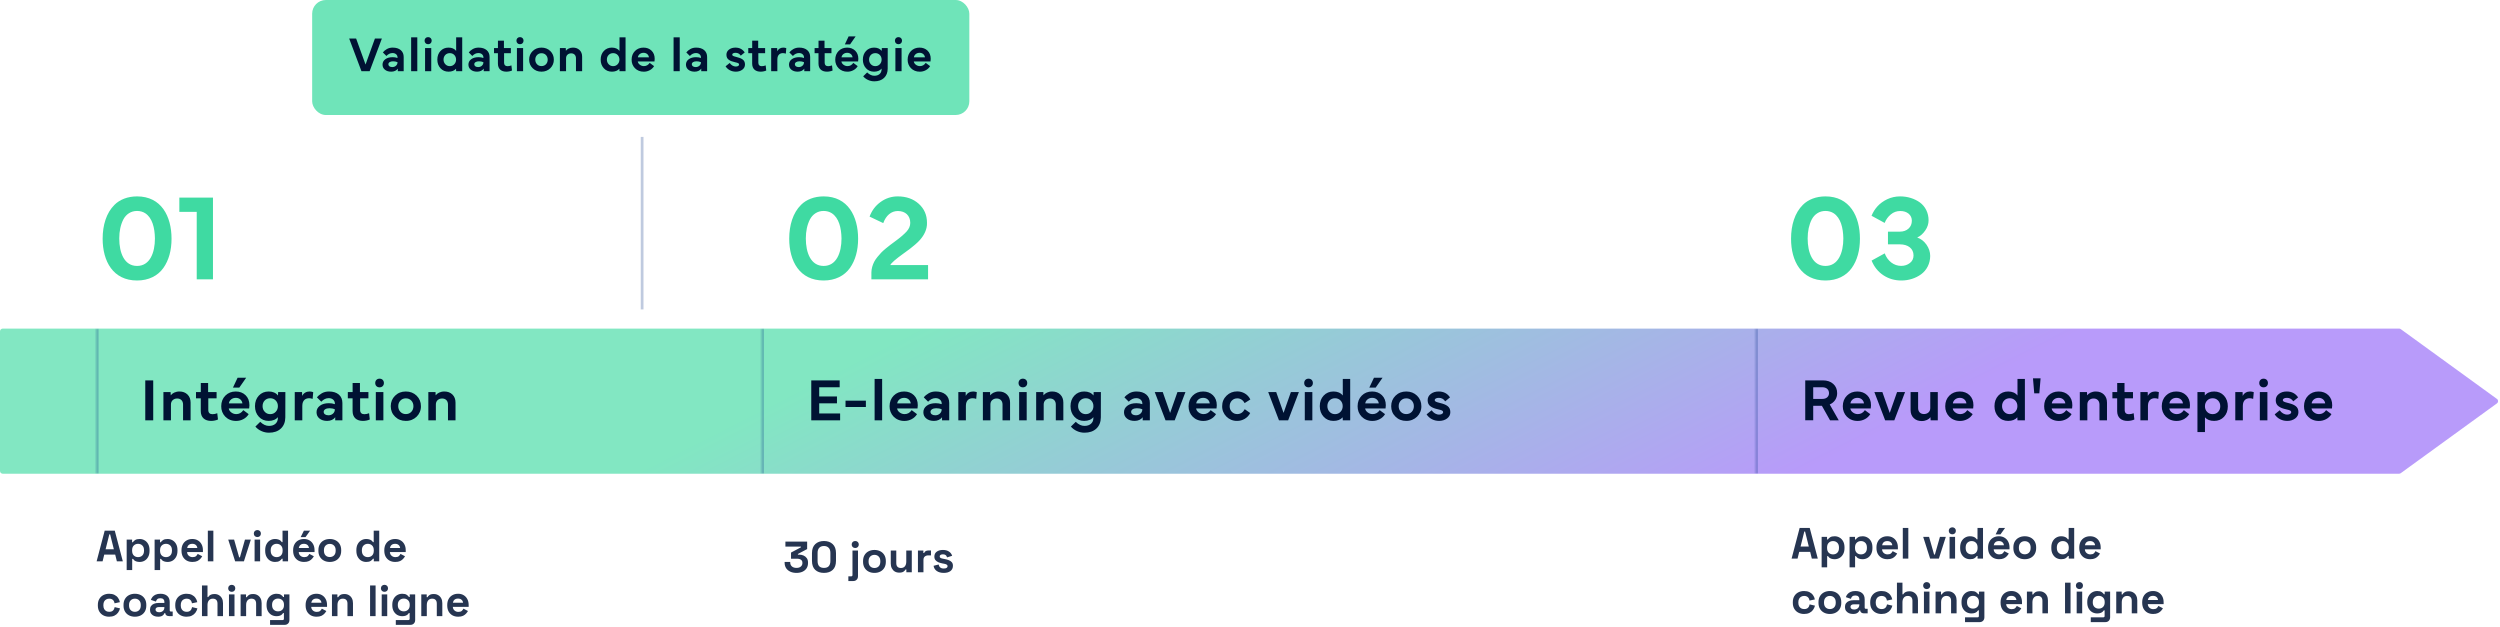
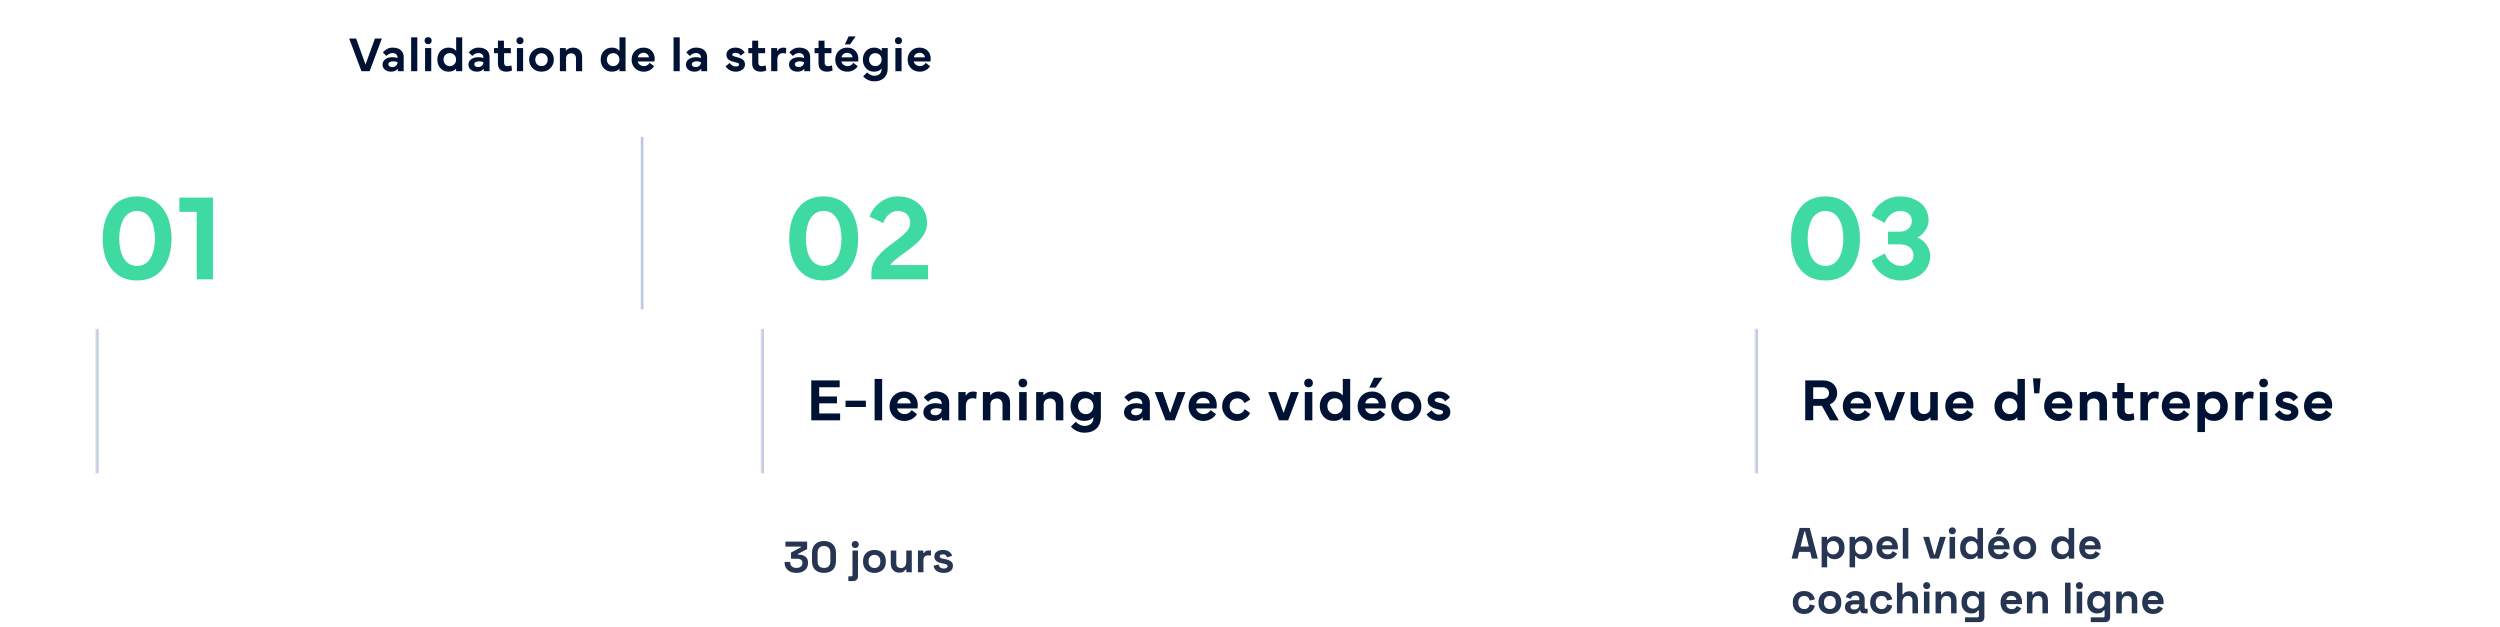
<svg xmlns="http://www.w3.org/2000/svg" width="913" height="229" viewBox="0 0 913 229" fill="none">
-   <path d="M35.288 205L38.232 193.8H41.912L44.856 205H42.68L42.072 202.536H38.072L37.464 205H35.288ZM38.568 200.584H41.576L40.216 195.128H39.928L38.568 200.584ZM46.261 208.2V197.064H48.245V198.024H48.533C48.714 197.715 48.997 197.443 49.381 197.208C49.765 196.963 50.314 196.84 51.029 196.84C51.669 196.84 52.261 197 52.805 197.32C53.349 197.629 53.786 198.088 54.117 198.696C54.447 199.304 54.613 200.04 54.613 200.904V201.16C54.613 202.024 54.447 202.76 54.117 203.368C53.786 203.976 53.349 204.44 52.805 204.76C52.261 205.069 51.669 205.224 51.029 205.224C50.549 205.224 50.143 205.165 49.813 205.048C49.493 204.941 49.231 204.803 49.029 204.632C48.837 204.451 48.682 204.269 48.565 204.088H48.277V208.2H46.261ZM50.421 203.464C51.05 203.464 51.567 203.267 51.973 202.872C52.389 202.467 52.597 201.88 52.597 201.112V200.952C52.597 200.184 52.389 199.603 51.973 199.208C51.557 198.803 51.039 198.6 50.421 198.6C49.802 198.6 49.285 198.803 48.869 199.208C48.453 199.603 48.245 200.184 48.245 200.952V201.112C48.245 201.88 48.453 202.467 48.869 202.872C49.285 203.267 49.802 203.464 50.421 203.464ZM56.464 208.2V197.064H58.448V198.024H58.736C58.917 197.715 59.2 197.443 59.584 197.208C59.968 196.963 60.517 196.84 61.232 196.84C61.872 196.84 62.464 197 63.008 197.32C63.552 197.629 63.989 198.088 64.32 198.696C64.65 199.304 64.816 200.04 64.816 200.904V201.16C64.816 202.024 64.65 202.76 64.32 203.368C63.989 203.976 63.552 204.44 63.008 204.76C62.464 205.069 61.872 205.224 61.232 205.224C60.752 205.224 60.346 205.165 60.016 205.048C59.696 204.941 59.434 204.803 59.232 204.632C59.04 204.451 58.885 204.269 58.768 204.088H58.48V208.2H56.464ZM60.624 203.464C61.253 203.464 61.77 203.267 62.176 202.872C62.592 202.467 62.8 201.88 62.8 201.112V200.952C62.8 200.184 62.592 199.603 62.176 199.208C61.76 198.803 61.242 198.6 60.624 198.6C60.005 198.6 59.488 198.803 59.072 199.208C58.656 199.603 58.448 200.184 58.448 200.952V201.112C58.448 201.88 58.656 202.467 59.072 202.872C59.488 203.267 60.005 203.464 60.624 203.464ZM70.283 205.224C69.493 205.224 68.795 205.059 68.187 204.728C67.59 204.387 67.12 203.912 66.779 203.304C66.448 202.685 66.283 201.96 66.283 201.128V200.936C66.283 200.104 66.448 199.384 66.779 198.776C67.109 198.157 67.573 197.683 68.171 197.352C68.768 197.011 69.462 196.84 70.251 196.84C71.029 196.84 71.707 197.016 72.283 197.368C72.859 197.709 73.307 198.189 73.627 198.808C73.947 199.416 74.107 200.125 74.107 200.936V201.624H68.331C68.352 202.168 68.555 202.611 68.939 202.952C69.323 203.293 69.792 203.464 70.347 203.464C70.912 203.464 71.328 203.341 71.595 203.096C71.862 202.851 72.064 202.579 72.203 202.28L73.851 203.144C73.701 203.421 73.483 203.725 73.195 204.056C72.918 204.376 72.544 204.653 72.075 204.888C71.606 205.112 71.008 205.224 70.283 205.224ZM68.347 200.12H72.059C72.016 199.661 71.829 199.293 71.499 199.016C71.179 198.739 70.757 198.6 70.235 198.6C69.691 198.6 69.259 198.739 68.939 199.016C68.619 199.293 68.421 199.661 68.347 200.12ZM75.901 205V193.8H77.917V205H75.901ZM85.878 205L83.35 197.064H85.494L87.334 203.528H87.622L89.462 197.064H91.606L89.078 205H85.878ZM92.979 205V197.064H94.995V205H92.979ZM93.987 196.136C93.625 196.136 93.315 196.019 93.059 195.784C92.814 195.549 92.691 195.24 92.691 194.856C92.691 194.472 92.814 194.163 93.059 193.928C93.315 193.693 93.625 193.576 93.987 193.576C94.361 193.576 94.67 193.693 94.915 193.928C95.161 194.163 95.283 194.472 95.283 194.856C95.283 195.24 95.161 195.549 94.915 195.784C94.67 196.019 94.361 196.136 93.987 196.136ZM100.429 205.224C99.8 205.224 99.208 205.069 98.653 204.76C98.109 204.44 97.672 203.976 97.341 203.368C97.011 202.76 96.845 202.024 96.845 201.16V200.904C96.845 200.04 97.011 199.304 97.341 198.696C97.672 198.088 98.109 197.629 98.653 197.32C99.197 197 99.789 196.84 100.429 196.84C100.909 196.84 101.309 196.899 101.629 197.016C101.96 197.123 102.227 197.261 102.429 197.432C102.632 197.603 102.787 197.784 102.893 197.976H103.181V193.8H105.197V205H103.213V204.04H102.925C102.744 204.339 102.461 204.611 102.077 204.856C101.704 205.101 101.155 205.224 100.429 205.224ZM101.037 203.464C101.656 203.464 102.173 203.267 102.589 202.872C103.005 202.467 103.213 201.88 103.213 201.112V200.952C103.213 200.184 103.005 199.603 102.589 199.208C102.184 198.803 101.667 198.6 101.037 198.6C100.419 198.6 99.901 198.803 99.485 199.208C99.069 199.603 98.861 200.184 98.861 200.952V201.112C98.861 201.88 99.069 202.467 99.485 202.872C99.901 203.267 100.419 203.464 101.037 203.464ZM111.049 205.224C110.259 205.224 109.561 205.059 108.953 204.728C108.355 204.387 107.886 203.912 107.545 203.304C107.214 202.685 107.049 201.96 107.049 201.128V200.936C107.049 200.104 107.214 199.384 107.545 198.776C107.875 198.157 108.339 197.683 108.937 197.352C109.534 197.011 110.227 196.84 111.016 196.84C111.795 196.84 112.473 197.016 113.049 197.368C113.625 197.709 114.073 198.189 114.392 198.808C114.713 199.416 114.873 200.125 114.873 200.936V201.624H109.097C109.118 202.168 109.321 202.611 109.705 202.952C110.089 203.293 110.558 203.464 111.113 203.464C111.678 203.464 112.094 203.341 112.361 203.096C112.627 202.851 112.83 202.579 112.969 202.28L114.617 203.144C114.467 203.421 114.249 203.725 113.961 204.056C113.683 204.376 113.31 204.653 112.841 204.888C112.371 205.112 111.774 205.224 111.049 205.224ZM109.113 200.12H112.825C112.782 199.661 112.595 199.293 112.265 199.016C111.945 198.739 111.523 198.6 111.001 198.6C110.457 198.6 110.025 198.739 109.705 199.016C109.385 199.293 109.187 199.661 109.113 200.12ZM109.801 196.168L110.985 193.8H113.257L111.561 196.168H109.801ZM120.443 205.224C119.654 205.224 118.944 205.064 118.315 204.744C117.686 204.424 117.19 203.96 116.827 203.352C116.464 202.744 116.283 202.013 116.283 201.16V200.904C116.283 200.051 116.464 199.32 116.827 198.712C117.19 198.104 117.686 197.64 118.315 197.32C118.944 197 119.654 196.84 120.443 196.84C121.232 196.84 121.942 197 122.571 197.32C123.2 197.64 123.696 198.104 124.059 198.712C124.422 199.32 124.603 200.051 124.603 200.904V201.16C124.603 202.013 124.422 202.744 124.059 203.352C123.696 203.96 123.2 204.424 122.571 204.744C121.942 205.064 121.232 205.224 120.443 205.224ZM120.443 203.432C121.062 203.432 121.574 203.235 121.979 202.84C122.384 202.435 122.587 201.859 122.587 201.112V200.952C122.587 200.205 122.384 199.635 121.979 199.24C121.584 198.835 121.072 198.632 120.443 198.632C119.824 198.632 119.312 198.835 118.907 199.24C118.502 199.635 118.299 200.205 118.299 200.952V201.112C118.299 201.859 118.502 202.435 118.907 202.84C119.312 203.235 119.824 203.432 120.443 203.432ZM133.726 205.224C133.097 205.224 132.505 205.069 131.95 204.76C131.406 204.44 130.969 203.976 130.638 203.368C130.308 202.76 130.142 202.024 130.142 201.16V200.904C130.142 200.04 130.308 199.304 130.638 198.696C130.969 198.088 131.406 197.629 131.95 197.32C132.494 197 133.086 196.84 133.726 196.84C134.206 196.84 134.606 196.899 134.926 197.016C135.257 197.123 135.524 197.261 135.726 197.432C135.929 197.603 136.084 197.784 136.19 197.976H136.478V193.8H138.494V205H136.51V204.04H136.222C136.041 204.339 135.758 204.611 135.374 204.856C135.001 205.101 134.452 205.224 133.726 205.224ZM134.334 203.464C134.953 203.464 135.47 203.267 135.886 202.872C136.302 202.467 136.51 201.88 136.51 201.112V200.952C136.51 200.184 136.302 199.603 135.886 199.208C135.481 198.803 134.964 198.6 134.334 198.6C133.716 198.6 133.198 198.803 132.782 199.208C132.366 199.603 132.158 200.184 132.158 200.952V201.112C132.158 201.88 132.366 202.467 132.782 202.872C133.198 203.267 133.716 203.464 134.334 203.464ZM144.345 205.224C143.556 205.224 142.857 205.059 142.249 204.728C141.652 204.387 141.183 203.912 140.841 203.304C140.511 202.685 140.345 201.96 140.345 201.128V200.936C140.345 200.104 140.511 199.384 140.841 198.776C141.172 198.157 141.636 197.683 142.233 197.352C142.831 197.011 143.524 196.84 144.313 196.84C145.092 196.84 145.769 197.016 146.345 197.368C146.921 197.709 147.369 198.189 147.689 198.808C148.009 199.416 148.169 200.125 148.169 200.936V201.624H142.393C142.415 202.168 142.617 202.611 143.001 202.952C143.385 203.293 143.855 203.464 144.409 203.464C144.975 203.464 145.391 203.341 145.657 203.096C145.924 202.851 146.127 202.579 146.265 202.28L147.913 203.144C147.764 203.421 147.545 203.725 147.257 204.056C146.98 204.376 146.607 204.653 146.137 204.888C145.668 205.112 145.071 205.224 144.345 205.224ZM142.409 200.12H146.121C146.079 199.661 145.892 199.293 145.561 199.016C145.241 198.739 144.82 198.6 144.297 198.6C143.753 198.6 143.321 198.739 143.001 199.016C142.681 199.293 142.484 199.661 142.409 200.12ZM39.848 225.224C39.08 225.224 38.381 225.064 37.752 224.744C37.133 224.424 36.643 223.96 36.28 223.352C35.917 222.744 35.736 222.008 35.736 221.144V220.92C35.736 220.056 35.917 219.32 36.28 218.712C36.643 218.104 37.133 217.64 37.752 217.32C38.381 217 39.08 216.84 39.848 216.84C40.605 216.84 41.256 216.973 41.8 217.24C42.344 217.507 42.781 217.875 43.112 218.344C43.453 218.803 43.677 219.325 43.784 219.912L41.832 220.328C41.789 220.008 41.693 219.72 41.544 219.464C41.395 219.208 41.181 219.005 40.904 218.856C40.637 218.707 40.301 218.632 39.896 218.632C39.491 218.632 39.123 218.723 38.792 218.904C38.472 219.075 38.216 219.336 38.024 219.688C37.843 220.029 37.752 220.451 37.752 220.952V221.112C37.752 221.613 37.843 222.04 38.024 222.392C38.216 222.733 38.472 222.995 38.792 223.176C39.123 223.347 39.491 223.432 39.896 223.432C40.504 223.432 40.963 223.277 41.272 222.968C41.592 222.648 41.795 222.232 41.88 221.72L43.832 222.184C43.693 222.749 43.453 223.267 43.112 223.736C42.781 224.195 42.344 224.557 41.8 224.824C41.256 225.091 40.605 225.224 39.848 225.224ZM49.271 225.224C48.482 225.224 47.772 225.064 47.143 224.744C46.514 224.424 46.018 223.96 45.655 223.352C45.292 222.744 45.111 222.013 45.111 221.16V220.904C45.111 220.051 45.292 219.32 45.655 218.712C46.018 218.104 46.514 217.64 47.143 217.32C47.772 217 48.482 216.84 49.271 216.84C50.06 216.84 50.77 217 51.399 217.32C52.028 217.64 52.524 218.104 52.887 218.712C53.25 219.32 53.431 220.051 53.431 220.904V221.16C53.431 222.013 53.25 222.744 52.887 223.352C52.524 223.96 52.028 224.424 51.399 224.744C50.77 225.064 50.06 225.224 49.271 225.224ZM49.271 223.432C49.89 223.432 50.402 223.235 50.807 222.84C51.212 222.435 51.415 221.859 51.415 221.112V220.952C51.415 220.205 51.212 219.635 50.807 219.24C50.412 218.835 49.9 218.632 49.271 218.632C48.652 218.632 48.14 218.835 47.735 219.24C47.33 219.635 47.127 220.205 47.127 220.952V221.112C47.127 221.859 47.33 222.435 47.735 222.84C48.14 223.235 48.652 223.432 49.271 223.432ZM57.756 225.224C57.191 225.224 56.684 225.128 56.236 224.936C55.788 224.733 55.431 224.445 55.164 224.072C54.908 223.688 54.78 223.224 54.78 222.68C54.78 222.136 54.908 221.683 55.164 221.32C55.431 220.947 55.793 220.669 56.252 220.488C56.721 220.296 57.255 220.2 57.852 220.2H60.028V219.752C60.028 219.379 59.91 219.075 59.676 218.84C59.441 218.595 59.068 218.472 58.556 218.472C58.054 218.472 57.681 218.589 57.436 218.824C57.191 219.048 57.031 219.341 56.956 219.704L55.1 219.08C55.228 218.675 55.431 218.307 55.708 217.976C55.996 217.635 56.374 217.363 56.844 217.16C57.324 216.947 57.905 216.84 58.588 216.84C59.633 216.84 60.46 217.101 61.068 217.624C61.676 218.147 61.98 218.904 61.98 219.896V222.856C61.98 223.176 62.129 223.336 62.428 223.336H63.068V225H61.724C61.329 225 61.004 224.904 60.748 224.712C60.492 224.52 60.364 224.264 60.364 223.944V223.928H60.06C60.017 224.056 59.921 224.227 59.772 224.44C59.623 224.643 59.388 224.824 59.068 224.984C58.748 225.144 58.31 225.224 57.756 225.224ZM58.108 223.592C58.673 223.592 59.132 223.437 59.484 223.128C59.846 222.808 60.028 222.387 60.028 221.864V221.704H57.996C57.623 221.704 57.329 221.784 57.116 221.944C56.903 222.104 56.796 222.328 56.796 222.616C56.796 222.904 56.908 223.139 57.132 223.32C57.356 223.501 57.681 223.592 58.108 223.592ZM68.114 225.224C67.346 225.224 66.647 225.064 66.018 224.744C65.399 224.424 64.908 223.96 64.546 223.352C64.183 222.744 64.002 222.008 64.002 221.144V220.92C64.002 220.056 64.183 219.32 64.546 218.712C64.908 218.104 65.399 217.64 66.018 217.32C66.647 217 67.346 216.84 68.114 216.84C68.871 216.84 69.522 216.973 70.066 217.24C70.61 217.507 71.047 217.875 71.378 218.344C71.719 218.803 71.943 219.325 72.05 219.912L70.098 220.328C70.055 220.008 69.959 219.72 69.81 219.464C69.66 219.208 69.447 219.005 69.17 218.856C68.903 218.707 68.567 218.632 68.162 218.632C67.756 218.632 67.388 218.723 67.058 218.904C66.738 219.075 66.482 219.336 66.29 219.688C66.108 220.029 66.018 220.451 66.018 220.952V221.112C66.018 221.613 66.108 222.04 66.29 222.392C66.482 222.733 66.738 222.995 67.058 223.176C67.388 223.347 67.756 223.432 68.162 223.432C68.77 223.432 69.228 223.277 69.538 222.968C69.858 222.648 70.06 222.232 70.146 221.72L72.098 222.184C71.959 222.749 71.719 223.267 71.378 223.736C71.047 224.195 70.61 224.557 70.066 224.824C69.522 225.091 68.871 225.224 68.114 225.224ZM73.761 225V213.8H75.777V218.04H76.065C76.15 217.869 76.283 217.699 76.465 217.528C76.646 217.357 76.886 217.219 77.185 217.112C77.494 216.995 77.883 216.936 78.353 216.936C78.971 216.936 79.51 217.08 79.969 217.368C80.438 217.645 80.801 218.035 81.057 218.536C81.313 219.027 81.441 219.603 81.441 220.264V225H79.425V220.424C79.425 219.827 79.275 219.379 78.977 219.08C78.689 218.781 78.273 218.632 77.729 218.632C77.11 218.632 76.63 218.84 76.289 219.256C75.947 219.661 75.777 220.232 75.777 220.968V225H73.761ZM83.62 225V217.064H85.636V225H83.62ZM84.628 216.136C84.265 216.136 83.956 216.019 83.7 215.784C83.455 215.549 83.332 215.24 83.332 214.856C83.332 214.472 83.455 214.163 83.7 213.928C83.956 213.693 84.265 213.576 84.628 213.576C85.001 213.576 85.311 213.693 85.556 213.928C85.801 214.163 85.924 214.472 85.924 214.856C85.924 215.24 85.801 215.549 85.556 215.784C85.311 216.019 85.001 216.136 84.628 216.136ZM87.87 225V217.064H89.854V218.104H90.142C90.27 217.827 90.51 217.565 90.862 217.32C91.214 217.064 91.747 216.936 92.462 216.936C93.081 216.936 93.619 217.08 94.078 217.368C94.547 217.645 94.91 218.035 95.166 218.536C95.422 219.027 95.55 219.603 95.55 220.264V225H93.534V220.424C93.534 219.827 93.385 219.379 93.086 219.08C92.798 218.781 92.382 218.632 91.838 218.632C91.219 218.632 90.739 218.84 90.398 219.256C90.057 219.661 89.886 220.232 89.886 220.968V225H87.87ZM97.345 221.064V220.808C97.345 219.976 97.511 219.267 97.841 218.68C98.172 218.083 98.609 217.629 99.153 217.32C99.708 217 100.311 216.84 100.961 216.84C101.687 216.84 102.236 216.968 102.609 217.224C102.983 217.48 103.255 217.747 103.425 218.024H103.713V217.064H105.697V226.408C105.697 226.952 105.537 227.384 105.217 227.704C104.897 228.035 104.471 228.2 103.937 228.2H98.625V226.44H103.233C103.532 226.44 103.681 226.28 103.681 225.96V223.896H103.393C103.287 224.067 103.137 224.243 102.945 224.424C102.753 224.595 102.497 224.739 102.177 224.856C101.857 224.973 101.452 225.032 100.961 225.032C100.311 225.032 99.708 224.877 99.153 224.568C98.609 224.248 98.172 223.795 97.841 223.208C97.511 222.611 97.345 221.896 97.345 221.064ZM101.537 223.272C102.156 223.272 102.673 223.075 103.089 222.68C103.505 222.285 103.713 221.731 103.713 221.016V220.856C103.713 220.131 103.505 219.576 103.089 219.192C102.684 218.797 102.167 218.6 101.537 218.6C100.919 218.6 100.401 218.797 99.985 219.192C99.569 219.576 99.361 220.131 99.361 220.856V221.016C99.361 221.731 99.569 222.285 99.985 222.68C100.401 223.075 100.919 223.272 101.537 223.272ZM115.611 225.224C114.822 225.224 114.123 225.059 113.515 224.728C112.918 224.387 112.448 223.912 112.107 223.304C111.776 222.685 111.611 221.96 111.611 221.128V220.936C111.611 220.104 111.776 219.384 112.107 218.776C112.438 218.157 112.902 217.683 113.499 217.352C114.096 217.011 114.79 216.84 115.579 216.84C116.358 216.84 117.035 217.016 117.611 217.368C118.187 217.709 118.635 218.189 118.955 218.808C119.275 219.416 119.435 220.125 119.435 220.936V221.624H113.659C113.68 222.168 113.883 222.611 114.267 222.952C114.651 223.293 115.12 223.464 115.675 223.464C116.24 223.464 116.656 223.341 116.923 223.096C117.19 222.851 117.392 222.579 117.531 222.28L119.179 223.144C119.03 223.421 118.811 223.725 118.523 224.056C118.246 224.376 117.872 224.653 117.403 224.888C116.934 225.112 116.336 225.224 115.611 225.224ZM113.675 220.12H117.387C117.344 219.661 117.158 219.293 116.827 219.016C116.507 218.739 116.086 218.6 115.563 218.6C115.019 218.6 114.587 218.739 114.267 219.016C113.947 219.293 113.75 219.661 113.675 220.12ZM121.229 225V217.064H123.213V218.104H123.501C123.629 217.827 123.869 217.565 124.221 217.32C124.573 217.064 125.107 216.936 125.821 216.936C126.44 216.936 126.979 217.08 127.437 217.368C127.907 217.645 128.269 218.035 128.525 218.536C128.781 219.027 128.909 219.603 128.909 220.264V225H126.893V220.424C126.893 219.827 126.744 219.379 126.445 219.08C126.157 218.781 125.741 218.632 125.197 218.632C124.579 218.632 124.099 218.84 123.757 219.256C123.416 219.661 123.245 220.232 123.245 220.968V225H121.229ZM135.151 225V213.8H137.167V225H135.151ZM139.401 225V217.064H141.417V225H139.401ZM140.409 216.136C140.047 216.136 139.737 216.019 139.481 215.784C139.236 215.549 139.113 215.24 139.113 214.856C139.113 214.472 139.236 214.163 139.481 213.928C139.737 213.693 140.047 213.576 140.409 213.576C140.783 213.576 141.092 213.693 141.337 213.928C141.583 214.163 141.705 214.472 141.705 214.856C141.705 215.24 141.583 215.549 141.337 215.784C141.092 216.019 140.783 216.136 140.409 216.136ZM143.267 221.064V220.808C143.267 219.976 143.433 219.267 143.763 218.68C144.094 218.083 144.531 217.629 145.075 217.32C145.63 217 146.233 216.84 146.883 216.84C147.609 216.84 148.158 216.968 148.531 217.224C148.905 217.48 149.177 217.747 149.347 218.024H149.635V217.064H151.619V226.408C151.619 226.952 151.459 227.384 151.139 227.704C150.819 228.035 150.393 228.2 149.859 228.2H144.547V226.44H149.155C149.454 226.44 149.603 226.28 149.603 225.96V223.896H149.315C149.209 224.067 149.059 224.243 148.867 224.424C148.675 224.595 148.419 224.739 148.099 224.856C147.779 224.973 147.374 225.032 146.883 225.032C146.233 225.032 145.63 224.877 145.075 224.568C144.531 224.248 144.094 223.795 143.763 223.208C143.433 222.611 143.267 221.896 143.267 221.064ZM147.459 223.272C148.078 223.272 148.595 223.075 149.011 222.68C149.427 222.285 149.635 221.731 149.635 221.016V220.856C149.635 220.131 149.427 219.576 149.011 219.192C148.606 218.797 148.089 218.6 147.459 218.6C146.841 218.6 146.323 218.797 145.907 219.192C145.491 219.576 145.283 220.131 145.283 220.856V221.016C145.283 221.731 145.491 222.285 145.907 222.68C146.323 223.075 146.841 223.272 147.459 223.272ZM153.854 225V217.064H155.838V218.104H156.126C156.254 217.827 156.494 217.565 156.846 217.32C157.198 217.064 157.732 216.936 158.446 216.936C159.065 216.936 159.604 217.08 160.062 217.368C160.532 217.645 160.894 218.035 161.15 218.536C161.406 219.027 161.534 219.603 161.534 220.264V225H159.518V220.424C159.518 219.827 159.369 219.379 159.07 219.08C158.782 218.781 158.366 218.632 157.822 218.632C157.204 218.632 156.724 218.84 156.382 219.256C156.041 219.661 155.87 220.232 155.87 220.968V225H153.854ZM167.33 225.224C166.54 225.224 165.842 225.059 165.234 224.728C164.636 224.387 164.167 223.912 163.826 223.304C163.495 222.685 163.33 221.96 163.33 221.128V220.936C163.33 220.104 163.495 219.384 163.826 218.776C164.156 218.157 164.62 217.683 165.218 217.352C165.815 217.011 166.508 216.84 167.298 216.84C168.076 216.84 168.754 217.016 169.33 217.368C169.906 217.709 170.354 218.189 170.674 218.808C170.994 219.416 171.154 220.125 171.154 220.936V221.624H165.378C165.399 222.168 165.602 222.611 165.986 222.952C166.37 223.293 166.839 223.464 167.394 223.464C167.959 223.464 168.375 223.341 168.642 223.096C168.908 222.851 169.111 222.579 169.25 222.28L170.898 223.144C170.748 223.421 170.53 223.725 170.242 224.056C169.964 224.376 169.591 224.653 169.122 224.888C168.652 225.112 168.055 225.224 167.33 225.224ZM165.394 220.12H169.106C169.063 219.661 168.876 219.293 168.546 219.016C168.226 218.739 167.804 218.6 167.282 218.6C166.738 218.6 166.306 218.739 165.986 219.016C165.666 219.293 165.468 219.661 165.394 220.12Z" fill="#001233" fill-opacity="0.85" />
  <path d="M290.864 209.224C290.021 209.224 289.275 209.075 288.624 208.776C287.973 208.477 287.461 208.051 287.088 207.496C286.725 206.931 286.544 206.264 286.544 205.496V205.208H288.592V205.432C288.592 206.029 288.8 206.509 289.216 206.872C289.632 207.224 290.181 207.4 290.864 207.4C291.557 207.4 292.091 207.235 292.464 206.904C292.848 206.573 293.04 206.157 293.04 205.656V205.496C293.04 205.155 292.955 204.877 292.784 204.664C292.613 204.451 292.384 204.296 292.096 204.2C291.808 204.093 291.483 204.04 291.12 204.04H288.88V201.8L292.496 199.88V199.624H286.832V197.8H294.768V200.52L291.392 202.312V202.568H291.984C292.485 202.568 292.971 202.669 293.44 202.872C293.92 203.075 294.315 203.389 294.624 203.816C294.933 204.232 295.088 204.776 295.088 205.448V205.64C295.088 206.365 294.912 207 294.56 207.544C294.208 208.077 293.712 208.493 293.072 208.792C292.443 209.08 291.707 209.224 290.864 209.224ZM300.918 209.224C299.596 209.224 298.534 208.861 297.734 208.136C296.934 207.4 296.534 206.291 296.534 204.808V201.992C296.534 200.552 296.934 199.459 297.734 198.712C298.534 197.955 299.596 197.576 300.918 197.576C302.252 197.576 303.313 197.955 304.102 198.712C304.902 199.459 305.302 200.552 305.302 201.992V204.808C305.302 206.291 304.902 207.4 304.102 208.136C303.313 208.861 302.252 209.224 300.918 209.224ZM300.918 207.4C301.718 207.4 302.305 207.181 302.678 206.744C303.062 206.307 303.254 205.683 303.254 204.872V201.896C303.254 201.075 303.041 200.456 302.614 200.04C302.198 199.613 301.633 199.4 300.918 199.4C300.182 199.4 299.606 199.619 299.19 200.056C298.785 200.493 298.582 201.107 298.582 201.896V204.872C298.582 205.715 298.774 206.349 299.158 206.776C299.553 207.192 300.14 207.4 300.918 207.4ZM309.82 212.2V210.472H310.876C311.175 210.472 311.324 210.312 311.324 209.992V201.064H313.34V210.408C313.34 210.952 313.18 211.384 312.86 211.704C312.54 212.035 312.113 212.2 311.58 212.2H309.82ZM312.332 200.136C311.969 200.136 311.66 200.019 311.404 199.784C311.159 199.549 311.036 199.24 311.036 198.856C311.036 198.472 311.159 198.163 311.404 197.928C311.66 197.693 311.969 197.576 312.332 197.576C312.705 197.576 313.015 197.693 313.26 197.928C313.505 198.163 313.628 198.472 313.628 198.856C313.628 199.24 313.505 199.549 313.26 199.784C313.015 200.019 312.705 200.136 312.332 200.136ZM319.349 209.224C318.56 209.224 317.85 209.064 317.221 208.744C316.592 208.424 316.096 207.96 315.733 207.352C315.37 206.744 315.189 206.013 315.189 205.16V204.904C315.189 204.051 315.37 203.32 315.733 202.712C316.096 202.104 316.592 201.64 317.221 201.32C317.85 201 318.56 200.84 319.349 200.84C320.138 200.84 320.848 201 321.477 201.32C322.106 201.64 322.602 202.104 322.965 202.712C323.328 203.32 323.509 204.051 323.509 204.904V205.16C323.509 206.013 323.328 206.744 322.965 207.352C322.602 207.96 322.106 208.424 321.477 208.744C320.848 209.064 320.138 209.224 319.349 209.224ZM319.349 207.432C319.968 207.432 320.48 207.235 320.885 206.84C321.29 206.435 321.493 205.859 321.493 205.112V204.952C321.493 204.205 321.29 203.635 320.885 203.24C320.49 202.835 319.978 202.632 319.349 202.632C318.73 202.632 318.218 202.835 317.813 203.24C317.408 203.635 317.205 204.205 317.205 204.952V205.112C317.205 205.859 317.408 206.435 317.813 206.84C318.218 207.235 318.73 207.432 319.349 207.432ZM328.394 209.128C327.775 209.128 327.231 208.989 326.762 208.712C326.303 208.424 325.946 208.029 325.69 207.528C325.434 207.027 325.306 206.451 325.306 205.8V201.064H327.322V205.64C327.322 206.237 327.466 206.685 327.754 206.984C328.053 207.283 328.474 207.432 329.018 207.432C329.637 207.432 330.117 207.229 330.458 206.824C330.799 206.408 330.97 205.832 330.97 205.096V201.064H332.986V209H331.002V207.96H330.714C330.586 208.227 330.346 208.488 329.994 208.744C329.642 209 329.109 209.128 328.394 209.128ZM335.229 209V201.064H337.213V201.96H337.501C337.619 201.64 337.811 201.405 338.077 201.256C338.355 201.107 338.675 201.032 339.037 201.032H339.997V202.824H339.005C338.493 202.824 338.072 202.963 337.741 203.24C337.411 203.507 337.245 203.923 337.245 204.488V209H335.229ZM344.682 209.224C343.647 209.224 342.799 209 342.138 208.552C341.476 208.104 341.076 207.464 340.938 206.632L342.794 206.152C342.868 206.525 342.991 206.819 343.162 207.032C343.343 207.245 343.562 207.4 343.818 207.496C344.084 207.581 344.372 207.624 344.682 207.624C345.151 207.624 345.498 207.544 345.722 207.384C345.946 207.213 346.058 207.005 346.058 206.76C346.058 206.515 345.951 206.328 345.738 206.2C345.524 206.061 345.183 205.949 344.714 205.864L344.266 205.784C343.711 205.677 343.204 205.533 342.746 205.352C342.287 205.16 341.919 204.899 341.642 204.568C341.364 204.237 341.226 203.811 341.226 203.288C341.226 202.499 341.514 201.896 342.09 201.48C342.666 201.053 343.423 200.84 344.362 200.84C345.247 200.84 345.983 201.037 346.57 201.432C347.156 201.827 347.54 202.344 347.722 202.984L345.85 203.56C345.764 203.155 345.588 202.867 345.322 202.696C345.066 202.525 344.746 202.44 344.362 202.44C343.978 202.44 343.684 202.509 343.482 202.648C343.279 202.776 343.178 202.957 343.178 203.192C343.178 203.448 343.284 203.64 343.498 203.768C343.711 203.885 343.999 203.976 344.362 204.04L344.81 204.12C345.407 204.227 345.946 204.371 346.426 204.552C346.916 204.723 347.3 204.973 347.578 205.304C347.866 205.624 348.01 206.061 348.01 206.616C348.01 207.448 347.706 208.093 347.098 208.552C346.5 209 345.695 209.224 344.682 209.224Z" fill="#001233" fill-opacity="0.85" />
  <path d="M654.288 204L657.232 192.8H660.912L663.856 204H661.68L661.072 201.536H657.072L656.464 204H654.288ZM657.568 199.584H660.576L659.216 194.128H658.928L657.568 199.584ZM665.261 207.2V196.064H667.245V197.024H667.533C667.714 196.715 667.997 196.443 668.381 196.208C668.765 195.963 669.314 195.84 670.029 195.84C670.669 195.84 671.261 196 671.805 196.32C672.349 196.629 672.786 197.088 673.117 197.696C673.447 198.304 673.613 199.04 673.613 199.904V200.16C673.613 201.024 673.447 201.76 673.117 202.368C672.786 202.976 672.349 203.44 671.805 203.76C671.261 204.069 670.669 204.224 670.029 204.224C669.549 204.224 669.143 204.165 668.813 204.048C668.493 203.941 668.231 203.803 668.029 203.632C667.837 203.451 667.682 203.269 667.565 203.088H667.277V207.2H665.261ZM669.421 202.464C670.05 202.464 670.567 202.267 670.973 201.872C671.389 201.467 671.597 200.88 671.597 200.112V199.952C671.597 199.184 671.389 198.603 670.973 198.208C670.557 197.803 670.039 197.6 669.421 197.6C668.802 197.6 668.285 197.803 667.869 198.208C667.453 198.603 667.245 199.184 667.245 199.952V200.112C667.245 200.88 667.453 201.467 667.869 201.872C668.285 202.267 668.802 202.464 669.421 202.464ZM675.464 207.2V196.064H677.448V197.024H677.736C677.917 196.715 678.2 196.443 678.584 196.208C678.968 195.963 679.517 195.84 680.232 195.84C680.872 195.84 681.464 196 682.008 196.32C682.552 196.629 682.989 197.088 683.32 197.696C683.65 198.304 683.816 199.04 683.816 199.904V200.16C683.816 201.024 683.65 201.76 683.32 202.368C682.989 202.976 682.552 203.44 682.008 203.76C681.464 204.069 680.872 204.224 680.232 204.224C679.752 204.224 679.346 204.165 679.016 204.048C678.696 203.941 678.434 203.803 678.232 203.632C678.04 203.451 677.885 203.269 677.768 203.088H677.48V207.2H675.464ZM679.624 202.464C680.253 202.464 680.77 202.267 681.176 201.872C681.592 201.467 681.8 200.88 681.8 200.112V199.952C681.8 199.184 681.592 198.603 681.176 198.208C680.76 197.803 680.242 197.6 679.624 197.6C679.005 197.6 678.488 197.803 678.072 198.208C677.656 198.603 677.448 199.184 677.448 199.952V200.112C677.448 200.88 677.656 201.467 678.072 201.872C678.488 202.267 679.005 202.464 679.624 202.464ZM689.283 204.224C688.494 204.224 687.795 204.059 687.187 203.728C686.59 203.387 686.12 202.912 685.779 202.304C685.448 201.685 685.283 200.96 685.283 200.128V199.936C685.283 199.104 685.448 198.384 685.779 197.776C686.11 197.157 686.574 196.683 687.171 196.352C687.768 196.011 688.462 195.84 689.251 195.84C690.03 195.84 690.707 196.016 691.283 196.368C691.859 196.709 692.307 197.189 692.627 197.808C692.947 198.416 693.107 199.125 693.107 199.936V200.624H687.331C687.352 201.168 687.555 201.611 687.939 201.952C688.323 202.293 688.792 202.464 689.347 202.464C689.912 202.464 690.328 202.341 690.595 202.096C690.862 201.851 691.064 201.579 691.203 201.28L692.851 202.144C692.702 202.421 692.483 202.725 692.195 203.056C691.918 203.376 691.544 203.653 691.075 203.888C690.606 204.112 690.008 204.224 689.283 204.224ZM687.347 199.12H691.059C691.016 198.661 690.83 198.293 690.499 198.016C690.179 197.739 689.758 197.6 689.235 197.6C688.691 197.6 688.259 197.739 687.939 198.016C687.619 198.293 687.422 198.661 687.347 199.12ZM694.901 204V192.8H696.917V204H694.901ZM704.878 204L702.35 196.064H704.494L706.334 202.528H706.622L708.462 196.064H710.606L708.078 204H704.878ZM711.979 204V196.064H713.995V204H711.979ZM712.987 195.136C712.625 195.136 712.315 195.019 712.059 194.784C711.814 194.549 711.691 194.24 711.691 193.856C711.691 193.472 711.814 193.163 712.059 192.928C712.315 192.693 712.625 192.576 712.987 192.576C713.361 192.576 713.67 192.693 713.915 192.928C714.161 193.163 714.283 193.472 714.283 193.856C714.283 194.24 714.161 194.549 713.915 194.784C713.67 195.019 713.361 195.136 712.987 195.136ZM719.429 204.224C718.8 204.224 718.208 204.069 717.653 203.76C717.109 203.44 716.672 202.976 716.341 202.368C716.011 201.76 715.845 201.024 715.845 200.16V199.904C715.845 199.04 716.011 198.304 716.341 197.696C716.672 197.088 717.109 196.629 717.653 196.32C718.197 196 718.789 195.84 719.429 195.84C719.909 195.84 720.309 195.899 720.629 196.016C720.96 196.123 721.227 196.261 721.429 196.432C721.632 196.603 721.787 196.784 721.893 196.976H722.181V192.8H724.197V204H722.213V203.04H721.925C721.744 203.339 721.461 203.611 721.077 203.856C720.704 204.101 720.155 204.224 719.429 204.224ZM720.037 202.464C720.656 202.464 721.173 202.267 721.589 201.872C722.005 201.467 722.213 200.88 722.213 200.112V199.952C722.213 199.184 722.005 198.603 721.589 198.208C721.184 197.803 720.667 197.6 720.037 197.6C719.419 197.6 718.901 197.803 718.485 198.208C718.069 198.603 717.861 199.184 717.861 199.952V200.112C717.861 200.88 718.069 201.467 718.485 201.872C718.901 202.267 719.419 202.464 720.037 202.464ZM730.049 204.224C729.259 204.224 728.561 204.059 727.953 203.728C727.355 203.387 726.886 202.912 726.545 202.304C726.214 201.685 726.049 200.96 726.049 200.128V199.936C726.049 199.104 726.214 198.384 726.545 197.776C726.875 197.157 727.339 196.683 727.937 196.352C728.534 196.011 729.227 195.84 730.016 195.84C730.795 195.84 731.473 196.016 732.049 196.368C732.625 196.709 733.073 197.189 733.392 197.808C733.713 198.416 733.873 199.125 733.873 199.936V200.624H728.097C728.118 201.168 728.321 201.611 728.705 201.952C729.089 202.293 729.558 202.464 730.113 202.464C730.678 202.464 731.094 202.341 731.361 202.096C731.627 201.851 731.83 201.579 731.969 201.28L733.617 202.144C733.467 202.421 733.249 202.725 732.961 203.056C732.683 203.376 732.31 203.653 731.841 203.888C731.371 204.112 730.774 204.224 730.049 204.224ZM728.113 199.12H731.825C731.782 198.661 731.595 198.293 731.265 198.016C730.945 197.739 730.523 197.6 730.001 197.6C729.457 197.6 729.025 197.739 728.705 198.016C728.385 198.293 728.187 198.661 728.113 199.12ZM728.801 195.168L729.985 192.8H732.257L730.561 195.168H728.801ZM739.443 204.224C738.654 204.224 737.944 204.064 737.315 203.744C736.686 203.424 736.19 202.96 735.827 202.352C735.464 201.744 735.283 201.013 735.283 200.16V199.904C735.283 199.051 735.464 198.32 735.827 197.712C736.19 197.104 736.686 196.64 737.315 196.32C737.944 196 738.654 195.84 739.443 195.84C740.232 195.84 740.942 196 741.571 196.32C742.2 196.64 742.696 197.104 743.059 197.712C743.422 198.32 743.603 199.051 743.603 199.904V200.16C743.603 201.013 743.422 201.744 743.059 202.352C742.696 202.96 742.2 203.424 741.571 203.744C740.942 204.064 740.232 204.224 739.443 204.224ZM739.443 202.432C740.062 202.432 740.574 202.235 740.979 201.84C741.384 201.435 741.587 200.859 741.587 200.112V199.952C741.587 199.205 741.384 198.635 740.979 198.24C740.584 197.835 740.072 197.632 739.443 197.632C738.824 197.632 738.312 197.835 737.907 198.24C737.502 198.635 737.299 199.205 737.299 199.952V200.112C737.299 200.859 737.502 201.435 737.907 201.84C738.312 202.235 738.824 202.432 739.443 202.432ZM752.726 204.224C752.097 204.224 751.505 204.069 750.95 203.76C750.406 203.44 749.969 202.976 749.638 202.368C749.308 201.76 749.142 201.024 749.142 200.16V199.904C749.142 199.04 749.308 198.304 749.638 197.696C749.969 197.088 750.406 196.629 750.95 196.32C751.494 196 752.086 195.84 752.726 195.84C753.206 195.84 753.606 195.899 753.926 196.016C754.257 196.123 754.524 196.261 754.726 196.432C754.929 196.603 755.084 196.784 755.19 196.976H755.478V192.8H757.494V204H755.51V203.04H755.222C755.041 203.339 754.758 203.611 754.374 203.856C754.001 204.101 753.452 204.224 752.726 204.224ZM753.334 202.464C753.953 202.464 754.47 202.267 754.886 201.872C755.302 201.467 755.51 200.88 755.51 200.112V199.952C755.51 199.184 755.302 198.603 754.886 198.208C754.481 197.803 753.964 197.6 753.334 197.6C752.716 197.6 752.198 197.803 751.782 198.208C751.366 198.603 751.158 199.184 751.158 199.952V200.112C751.158 200.88 751.366 201.467 751.782 201.872C752.198 202.267 752.716 202.464 753.334 202.464ZM763.345 204.224C762.556 204.224 761.857 204.059 761.249 203.728C760.652 203.387 760.183 202.912 759.841 202.304C759.511 201.685 759.345 200.96 759.345 200.128V199.936C759.345 199.104 759.511 198.384 759.841 197.776C760.172 197.157 760.636 196.683 761.233 196.352C761.831 196.011 762.524 195.84 763.313 195.84C764.092 195.84 764.769 196.016 765.345 196.368C765.921 196.709 766.369 197.189 766.689 197.808C767.009 198.416 767.169 199.125 767.169 199.936V200.624H761.393C761.415 201.168 761.617 201.611 762.001 201.952C762.385 202.293 762.855 202.464 763.409 202.464C763.975 202.464 764.391 202.341 764.657 202.096C764.924 201.851 765.127 201.579 765.265 201.28L766.913 202.144C766.764 202.421 766.545 202.725 766.257 203.056C765.98 203.376 765.607 203.653 765.137 203.888C764.668 204.112 764.071 204.224 763.345 204.224ZM761.409 199.12H765.121C765.079 198.661 764.892 198.293 764.561 198.016C764.241 197.739 763.82 197.6 763.297 197.6C762.753 197.6 762.321 197.739 762.001 198.016C761.681 198.293 761.484 198.661 761.409 199.12ZM658.848 224.224C658.08 224.224 657.381 224.064 656.752 223.744C656.133 223.424 655.643 222.96 655.28 222.352C654.917 221.744 654.736 221.008 654.736 220.144V219.92C654.736 219.056 654.917 218.32 655.28 217.712C655.643 217.104 656.133 216.64 656.752 216.32C657.381 216 658.08 215.84 658.848 215.84C659.605 215.84 660.256 215.973 660.8 216.24C661.344 216.507 661.781 216.875 662.112 217.344C662.453 217.803 662.677 218.325 662.784 218.912L660.832 219.328C660.789 219.008 660.693 218.72 660.544 218.464C660.395 218.208 660.181 218.005 659.904 217.856C659.637 217.707 659.301 217.632 658.896 217.632C658.491 217.632 658.123 217.723 657.792 217.904C657.472 218.075 657.216 218.336 657.024 218.688C656.843 219.029 656.752 219.451 656.752 219.952V220.112C656.752 220.613 656.843 221.04 657.024 221.392C657.216 221.733 657.472 221.995 657.792 222.176C658.123 222.347 658.491 222.432 658.896 222.432C659.504 222.432 659.963 222.277 660.272 221.968C660.592 221.648 660.795 221.232 660.88 220.72L662.832 221.184C662.693 221.749 662.453 222.267 662.112 222.736C661.781 223.195 661.344 223.557 660.8 223.824C660.256 224.091 659.605 224.224 658.848 224.224ZM668.271 224.224C667.482 224.224 666.772 224.064 666.143 223.744C665.514 223.424 665.018 222.96 664.655 222.352C664.292 221.744 664.111 221.013 664.111 220.16V219.904C664.111 219.051 664.292 218.32 664.655 217.712C665.018 217.104 665.514 216.64 666.143 216.32C666.772 216 667.482 215.84 668.271 215.84C669.06 215.84 669.77 216 670.399 216.32C671.028 216.64 671.524 217.104 671.887 217.712C672.25 218.32 672.431 219.051 672.431 219.904V220.16C672.431 221.013 672.25 221.744 671.887 222.352C671.524 222.96 671.028 223.424 670.399 223.744C669.77 224.064 669.06 224.224 668.271 224.224ZM668.271 222.432C668.89 222.432 669.402 222.235 669.807 221.84C670.212 221.435 670.415 220.859 670.415 220.112V219.952C670.415 219.205 670.212 218.635 669.807 218.24C669.412 217.835 668.9 217.632 668.271 217.632C667.652 217.632 667.14 217.835 666.735 218.24C666.33 218.635 666.127 219.205 666.127 219.952V220.112C666.127 220.859 666.33 221.435 666.735 221.84C667.14 222.235 667.652 222.432 668.271 222.432ZM676.756 224.224C676.191 224.224 675.684 224.128 675.236 223.936C674.788 223.733 674.431 223.445 674.164 223.072C673.908 222.688 673.78 222.224 673.78 221.68C673.78 221.136 673.908 220.683 674.164 220.32C674.431 219.947 674.793 219.669 675.252 219.488C675.721 219.296 676.255 219.2 676.852 219.2H679.028V218.752C679.028 218.379 678.911 218.075 678.676 217.84C678.441 217.595 678.068 217.472 677.556 217.472C677.055 217.472 676.681 217.589 676.436 217.824C676.191 218.048 676.031 218.341 675.956 218.704L674.1 218.08C674.228 217.675 674.431 217.307 674.708 216.976C674.996 216.635 675.375 216.363 675.844 216.16C676.324 215.947 676.905 215.84 677.588 215.84C678.633 215.84 679.46 216.101 680.068 216.624C680.676 217.147 680.98 217.904 680.98 218.896V221.856C680.98 222.176 681.129 222.336 681.428 222.336H682.068V224H680.724C680.329 224 680.004 223.904 679.748 223.712C679.492 223.52 679.364 223.264 679.364 222.944V222.928H679.06C679.017 223.056 678.921 223.227 678.772 223.44C678.623 223.643 678.388 223.824 678.068 223.984C677.748 224.144 677.311 224.224 676.756 224.224ZM677.108 222.592C677.673 222.592 678.132 222.437 678.484 222.128C678.847 221.808 679.028 221.387 679.028 220.864V220.704H676.996C676.623 220.704 676.329 220.784 676.116 220.944C675.903 221.104 675.796 221.328 675.796 221.616C675.796 221.904 675.908 222.139 676.132 222.32C676.356 222.501 676.681 222.592 677.108 222.592ZM687.114 224.224C686.346 224.224 685.647 224.064 685.018 223.744C684.399 223.424 683.908 222.96 683.546 222.352C683.183 221.744 683.002 221.008 683.002 220.144V219.92C683.002 219.056 683.183 218.32 683.546 217.712C683.908 217.104 684.399 216.64 685.018 216.32C685.647 216 686.346 215.84 687.114 215.84C687.871 215.84 688.522 215.973 689.066 216.24C689.61 216.507 690.047 216.875 690.378 217.344C690.719 217.803 690.943 218.325 691.05 218.912L689.098 219.328C689.055 219.008 688.959 218.72 688.81 218.464C688.66 218.208 688.447 218.005 688.17 217.856C687.903 217.707 687.567 217.632 687.162 217.632C686.756 217.632 686.388 217.723 686.058 217.904C685.738 218.075 685.482 218.336 685.29 218.688C685.108 219.029 685.018 219.451 685.018 219.952V220.112C685.018 220.613 685.108 221.04 685.29 221.392C685.482 221.733 685.738 221.995 686.058 222.176C686.388 222.347 686.756 222.432 687.162 222.432C687.77 222.432 688.228 222.277 688.538 221.968C688.858 221.648 689.06 221.232 689.146 220.72L691.098 221.184C690.959 221.749 690.719 222.267 690.378 222.736C690.047 223.195 689.61 223.557 689.066 223.824C688.522 224.091 687.871 224.224 687.114 224.224ZM692.761 224V212.8H694.777V217.04H695.065C695.15 216.869 695.283 216.699 695.465 216.528C695.646 216.357 695.886 216.219 696.185 216.112C696.494 215.995 696.883 215.936 697.353 215.936C697.971 215.936 698.51 216.08 698.969 216.368C699.438 216.645 699.801 217.035 700.057 217.536C700.313 218.027 700.441 218.603 700.441 219.264V224H698.425V219.424C698.425 218.827 698.275 218.379 697.977 218.08C697.689 217.781 697.273 217.632 696.729 217.632C696.11 217.632 695.63 217.84 695.289 218.256C694.947 218.661 694.777 219.232 694.777 219.968V224H692.761ZM702.62 224V216.064H704.636V224H702.62ZM703.628 215.136C703.265 215.136 702.956 215.019 702.7 214.784C702.455 214.549 702.332 214.24 702.332 213.856C702.332 213.472 702.455 213.163 702.7 212.928C702.956 212.693 703.265 212.576 703.628 212.576C704.001 212.576 704.311 212.693 704.556 212.928C704.801 213.163 704.924 213.472 704.924 213.856C704.924 214.24 704.801 214.549 704.556 214.784C704.311 215.019 704.001 215.136 703.628 215.136ZM706.87 224V216.064H708.854V217.104H709.142C709.27 216.827 709.51 216.565 709.862 216.32C710.214 216.064 710.747 215.936 711.462 215.936C712.081 215.936 712.619 216.08 713.078 216.368C713.547 216.645 713.91 217.035 714.166 217.536C714.422 218.027 714.55 218.603 714.55 219.264V224H712.534V219.424C712.534 218.827 712.385 218.379 712.086 218.08C711.798 217.781 711.382 217.632 710.838 217.632C710.219 217.632 709.739 217.84 709.398 218.256C709.057 218.661 708.886 219.232 708.886 219.968V224H706.87ZM716.345 220.064V219.808C716.345 218.976 716.511 218.267 716.841 217.68C717.172 217.083 717.609 216.629 718.153 216.32C718.708 216 719.311 215.84 719.961 215.84C720.687 215.84 721.236 215.968 721.609 216.224C721.983 216.48 722.255 216.747 722.425 217.024H722.713V216.064H724.697V225.408C724.697 225.952 724.537 226.384 724.217 226.704C723.897 227.035 723.471 227.2 722.937 227.2H717.625V225.44H722.233C722.532 225.44 722.681 225.28 722.681 224.96V222.896H722.393C722.287 223.067 722.137 223.243 721.945 223.424C721.753 223.595 721.497 223.739 721.177 223.856C720.857 223.973 720.452 224.032 719.961 224.032C719.311 224.032 718.708 223.877 718.153 223.568C717.609 223.248 717.172 222.795 716.841 222.208C716.511 221.611 716.345 220.896 716.345 220.064ZM720.537 222.272C721.156 222.272 721.673 222.075 722.089 221.68C722.505 221.285 722.713 220.731 722.713 220.016V219.856C722.713 219.131 722.505 218.576 722.089 218.192C721.684 217.797 721.167 217.6 720.537 217.6C719.919 217.6 719.401 217.797 718.985 218.192C718.569 218.576 718.361 219.131 718.361 219.856V220.016C718.361 220.731 718.569 221.285 718.985 221.68C719.401 222.075 719.919 222.272 720.537 222.272ZM734.611 224.224C733.822 224.224 733.123 224.059 732.515 223.728C731.918 223.387 731.448 222.912 731.107 222.304C730.776 221.685 730.611 220.96 730.611 220.128V219.936C730.611 219.104 730.776 218.384 731.107 217.776C731.438 217.157 731.902 216.683 732.499 216.352C733.096 216.011 733.79 215.84 734.579 215.84C735.358 215.84 736.035 216.016 736.611 216.368C737.187 216.709 737.635 217.189 737.955 217.808C738.275 218.416 738.435 219.125 738.435 219.936V220.624H732.659C732.68 221.168 732.883 221.611 733.267 221.952C733.651 222.293 734.12 222.464 734.675 222.464C735.24 222.464 735.656 222.341 735.923 222.096C736.19 221.851 736.392 221.579 736.531 221.28L738.179 222.144C738.03 222.421 737.811 222.725 737.523 223.056C737.246 223.376 736.872 223.653 736.403 223.888C735.934 224.112 735.336 224.224 734.611 224.224ZM732.675 219.12H736.387C736.344 218.661 736.158 218.293 735.827 218.016C735.507 217.739 735.086 217.6 734.563 217.6C734.019 217.6 733.587 217.739 733.267 218.016C732.947 218.293 732.75 218.661 732.675 219.12ZM740.229 224V216.064H742.213V217.104H742.501C742.629 216.827 742.869 216.565 743.221 216.32C743.573 216.064 744.107 215.936 744.821 215.936C745.44 215.936 745.979 216.08 746.437 216.368C746.907 216.645 747.269 217.035 747.525 217.536C747.781 218.027 747.909 218.603 747.909 219.264V224H745.893V219.424C745.893 218.827 745.744 218.379 745.445 218.08C745.157 217.781 744.741 217.632 744.197 217.632C743.579 217.632 743.099 217.84 742.757 218.256C742.416 218.661 742.245 219.232 742.245 219.968V224H740.229ZM754.151 224V212.8H756.167V224H754.151ZM758.401 224V216.064H760.417V224H758.401ZM759.409 215.136C759.047 215.136 758.737 215.019 758.481 214.784C758.236 214.549 758.113 214.24 758.113 213.856C758.113 213.472 758.236 213.163 758.481 212.928C758.737 212.693 759.047 212.576 759.409 212.576C759.783 212.576 760.092 212.693 760.337 212.928C760.583 213.163 760.705 213.472 760.705 213.856C760.705 214.24 760.583 214.549 760.337 214.784C760.092 215.019 759.783 215.136 759.409 215.136ZM762.267 220.064V219.808C762.267 218.976 762.433 218.267 762.763 217.68C763.094 217.083 763.531 216.629 764.075 216.32C764.63 216 765.233 215.84 765.883 215.84C766.609 215.84 767.158 215.968 767.531 216.224C767.905 216.48 768.177 216.747 768.347 217.024H768.635V216.064H770.619V225.408C770.619 225.952 770.459 226.384 770.139 226.704C769.819 227.035 769.393 227.2 768.859 227.2H763.547V225.44H768.155C768.454 225.44 768.603 225.28 768.603 224.96V222.896H768.315C768.209 223.067 768.059 223.243 767.867 223.424C767.675 223.595 767.419 223.739 767.099 223.856C766.779 223.973 766.374 224.032 765.883 224.032C765.233 224.032 764.63 223.877 764.075 223.568C763.531 223.248 763.094 222.795 762.763 222.208C762.433 221.611 762.267 220.896 762.267 220.064ZM766.459 222.272C767.078 222.272 767.595 222.075 768.011 221.68C768.427 221.285 768.635 220.731 768.635 220.016V219.856C768.635 219.131 768.427 218.576 768.011 218.192C767.606 217.797 767.089 217.6 766.459 217.6C765.841 217.6 765.323 217.797 764.907 218.192C764.491 218.576 764.283 219.131 764.283 219.856V220.016C764.283 220.731 764.491 221.285 764.907 221.68C765.323 222.075 765.841 222.272 766.459 222.272ZM772.854 224V216.064H774.838V217.104H775.126C775.254 216.827 775.494 216.565 775.846 216.32C776.198 216.064 776.732 215.936 777.446 215.936C778.065 215.936 778.604 216.08 779.062 216.368C779.532 216.645 779.894 217.035 780.15 217.536C780.406 218.027 780.534 218.603 780.534 219.264V224H778.518V219.424C778.518 218.827 778.369 218.379 778.07 218.08C777.782 217.781 777.366 217.632 776.822 217.632C776.204 217.632 775.724 217.84 775.382 218.256C775.041 218.661 774.87 219.232 774.87 219.968V224H772.854ZM786.33 224.224C785.54 224.224 784.842 224.059 784.234 223.728C783.636 223.387 783.167 222.912 782.826 222.304C782.495 221.685 782.33 220.96 782.33 220.128V219.936C782.33 219.104 782.495 218.384 782.826 217.776C783.156 217.157 783.62 216.683 784.218 216.352C784.815 216.011 785.508 215.84 786.298 215.84C787.076 215.84 787.754 216.016 788.33 216.368C788.906 216.709 789.354 217.189 789.674 217.808C789.994 218.416 790.154 219.125 790.154 219.936V220.624H784.378C784.399 221.168 784.602 221.611 784.986 221.952C785.37 222.293 785.839 222.464 786.394 222.464C786.959 222.464 787.375 222.341 787.642 222.096C787.908 221.851 788.111 221.579 788.25 221.28L789.898 222.144C789.748 222.421 789.53 222.725 789.242 223.056C788.964 223.376 788.591 223.653 788.122 223.888C787.652 224.112 787.055 224.224 786.33 224.224ZM784.394 219.12H788.106C788.063 218.661 787.876 218.293 787.546 218.016C787.226 217.739 786.804 217.6 786.282 217.6C785.738 217.6 785.306 217.739 784.986 218.016C784.666 218.293 784.468 218.661 784.394 219.12Z" fill="#001233" fill-opacity="0.85" />
-   <path d="M0 121C0 120.448 0.448 120 1 120H876.155C876.366 120 876.572 120.067 876.743 120.191L911.885 145.691C912.435 146.09 912.435 146.91 911.885 147.309L876.743 172.809C876.572 172.933 876.366 173 876.155 173H1C0.448 173 0 172.552 0 172V121Z" fill="url(#paint0_linear_1211_6258)" fill-opacity="0.65" />
  <mask id="path-5-inside-1_1211_6258" fill="white">
    <path d="M35 120H184V173H35V120Z" />
  </mask>
  <path d="M36 173V120H34V173H36Z" fill="#002D82" fill-opacity="0.25" mask="url(#path-5-inside-1_1211_6258)" />
-   <path d="M53.054 138.912H55.955V153.5H53.054V138.912ZM62.429 147.731V153.5H59.679V143.188H62.3L62.354 144.38C62.955 143.574 64.105 142.973 65.534 142.973C66.737 142.973 67.714 143.338 68.477 144.079C69.229 144.82 69.605 145.798 69.605 147.022V153.5H66.855V147.731C66.855 146.346 65.974 145.529 64.717 145.529C64.083 145.529 63.535 145.723 63.095 146.109C62.655 146.507 62.429 147.044 62.429 147.731ZM73.319 150.116V145.476H71.578V143.188H73.329V139.879H76.004V143.188H79.098V145.476H76.069V149.719C76.069 150.761 76.638 151.266 77.594 151.266C78.185 151.266 78.765 151.147 79.345 150.911L79.603 153.199C78.969 153.511 77.959 153.715 77.111 153.715C74.779 153.715 73.319 152.479 73.319 150.116ZM80.792 148.333C80.803 146.765 81.308 145.476 82.307 144.477C83.306 143.478 84.563 142.973 86.099 142.973C87.549 142.973 88.752 143.424 89.687 144.337C90.621 145.25 91.094 146.464 91.094 148C91.094 148.376 91.062 148.763 90.997 149.171H83.542C83.639 149.762 83.961 150.256 84.498 150.643C85.025 151.04 85.626 151.233 86.292 151.233C87.345 151.233 88.204 150.75 88.859 149.783L90.815 151.244C90.342 152.028 89.697 152.641 88.87 153.07C88.043 153.511 87.162 153.726 86.228 153.726C82.994 153.769 80.728 151.309 80.792 148.333ZM89.901 137.956L87.399 141.544H85.078L86.765 137.956H89.901ZM83.585 147.323H88.526C88.451 146.732 88.204 146.249 87.764 145.862C87.323 145.486 86.775 145.293 86.131 145.293C85.454 145.293 84.885 145.486 84.412 145.862C83.94 146.249 83.66 146.732 83.585 147.323ZM93.121 148.333C93.121 146.765 93.594 145.476 94.528 144.477C95.463 143.478 96.655 142.973 98.116 142.973C99.609 142.973 100.737 143.456 101.522 144.434L101.575 143.188H104.218L104.196 152.415C104.186 154.123 103.649 155.487 102.574 156.508C101.5 157.518 100.05 158.022 98.234 158.022C97.278 158.022 96.365 157.829 95.484 157.432C94.593 157.034 93.852 156.486 93.261 155.788L95.033 154.048C96.064 155.047 97.128 155.541 98.234 155.541C99.212 155.541 99.996 155.283 100.587 154.768C101.178 154.241 101.468 153.554 101.468 152.694V152.34C100.834 153.188 99.609 153.715 98.116 153.715C96.655 153.715 95.463 153.21 94.528 152.189C93.594 151.18 93.121 149.891 93.121 148.333ZM98.686 145.443C97.869 145.443 97.203 145.712 96.677 146.249C96.15 146.797 95.893 147.484 95.893 148.322C95.893 149.149 96.161 149.837 96.688 150.396C97.214 150.965 97.88 151.244 98.686 151.244C99.491 151.244 100.157 150.965 100.694 150.396C101.221 149.837 101.489 149.149 101.489 148.322C101.489 147.495 101.221 146.808 100.694 146.26C100.168 145.712 99.491 145.443 98.686 145.443ZM110.402 153.5H107.642V143.188H110.306L110.359 144.595C110.875 143.531 111.853 142.973 113.045 142.973C113.485 142.973 113.937 143.048 114.388 143.209L114.173 145.669C113.711 145.508 113.292 145.433 112.895 145.433C111.681 145.433 110.402 146.088 110.402 148.215V153.5ZM119.498 153.715C118.327 153.715 117.382 153.425 116.673 152.845C115.953 152.265 115.599 151.502 115.599 150.546C115.599 149.568 116.017 148.773 116.845 148.161C117.672 147.549 118.757 147.248 120.121 147.248C120.905 147.248 121.625 147.366 122.291 147.603V147.366C122.291 146.797 122.087 146.324 121.668 145.948C121.249 145.583 120.712 145.4 120.057 145.4C119.058 145.4 118.144 145.83 117.328 146.7L115.749 145.121C116.189 144.552 116.78 144.058 117.543 143.617C118.306 143.188 119.165 142.973 120.142 142.973C121.657 142.973 122.85 143.349 123.73 144.09C124.601 144.842 125.041 145.862 125.041 147.151V153.5H122.42V152.351C121.861 153.199 120.787 153.715 119.498 153.715ZM120.314 149.085C119.058 149.085 118.209 149.611 118.209 150.396C118.209 151.169 118.886 151.663 119.928 151.663C120.604 151.663 121.163 151.459 121.614 151.051C122.065 150.643 122.291 150.116 122.291 149.482C121.7 149.214 121.034 149.085 120.314 149.085ZM128.765 150.116V145.476H127.025V143.188H128.776V139.879H131.451V143.188H134.545V145.476H131.515V149.719C131.515 150.761 132.085 151.266 133.041 151.266C133.632 151.266 134.212 151.147 134.792 150.911L135.05 153.199C134.416 153.511 133.406 153.715 132.557 153.715C130.226 153.715 128.765 152.479 128.765 150.116ZM140.01 143.188V153.5H137.249V143.188H140.01ZM137.474 141.018C137.184 140.728 137.034 140.341 137.034 139.879C137.034 139.417 137.184 139.03 137.474 138.729C137.764 138.439 138.151 138.289 138.613 138.289C139.548 138.289 140.203 138.934 140.203 139.879C140.203 140.813 139.548 141.458 138.613 141.458C138.151 141.458 137.764 141.308 137.474 141.018ZM148.214 153.715C146.634 153.715 145.324 153.199 144.282 152.168C143.229 151.147 142.703 149.869 142.703 148.344C142.703 146.818 143.229 145.54 144.282 144.509C145.324 143.488 146.634 142.973 148.214 142.973C149.793 142.973 151.103 143.488 152.156 144.509C153.198 145.54 153.724 146.818 153.724 148.344C153.789 151.33 151.318 153.769 148.214 153.715ZM145.442 148.344C145.442 149.171 145.7 149.858 146.226 150.406C146.753 150.954 147.408 151.223 148.214 151.223C149.019 151.223 149.685 150.954 150.212 150.406C150.727 149.858 150.985 149.171 150.985 148.344C150.985 147.517 150.727 146.84 150.212 146.292C149.685 145.744 149.019 145.476 148.214 145.476C147.408 145.476 146.753 145.744 146.226 146.292C145.7 146.84 145.442 147.517 145.442 148.344ZM159.178 147.731V153.5H156.428V143.188H159.049L159.103 144.38C159.705 143.574 160.854 142.973 162.283 142.973C163.486 142.973 164.463 143.338 165.226 144.079C165.978 144.82 166.354 145.798 166.354 147.022V153.5H163.604V147.731C163.604 146.346 162.723 145.529 161.466 145.529C160.833 145.529 160.285 145.723 159.844 146.109C159.404 146.507 159.178 147.044 159.178 147.731Z" fill="#001233" />
  <mask id="path-8-inside-2_1211_6258" fill="white">
    <path d="M278 120H547V173H278V120Z" />
  </mask>
  <path d="M279 173V120H277V173H279Z" fill="#002D82" fill-opacity="0.25" mask="url(#path-8-inside-2_1211_6258)" />
  <path d="M306.812 153.5H296.274V138.912H306.651V141.426H299.175V144.788H305.663V147.302H299.175V150.997H306.812V153.5ZM308.786 146.335H316.219V148.634H308.786V146.335ZM319.407 138.375H322.157V153.5H319.407V138.375ZM330.307 153.726C327.074 153.769 324.807 151.309 324.872 148.333C324.882 146.765 325.387 145.476 326.386 144.477C327.385 143.478 328.642 142.973 330.178 142.973C331.629 142.973 332.832 143.424 333.766 144.337C334.701 145.25 335.173 146.464 335.173 148C335.173 148.376 335.141 148.763 335.077 149.171H327.622C327.718 149.762 328.041 150.256 328.578 150.643C329.104 151.04 329.706 151.233 330.372 151.233C331.424 151.233 332.284 150.75 332.939 149.783L334.894 151.244C334.421 152.028 333.777 152.641 332.95 153.07C332.123 153.511 331.242 153.726 330.307 153.726ZM327.665 147.323H332.606C332.531 146.732 332.284 146.249 331.843 145.862C331.403 145.486 330.855 145.293 330.211 145.293C329.534 145.293 328.964 145.486 328.492 145.862C328.019 146.249 327.74 146.732 327.665 147.323ZM341.111 153.715C339.94 153.715 338.995 153.425 338.286 152.845C337.566 152.265 337.211 151.502 337.211 150.546C337.211 149.568 337.63 148.773 338.458 148.161C339.285 147.549 340.37 147.248 341.734 147.248C342.518 147.248 343.238 147.366 343.904 147.603V147.366C343.904 146.797 343.7 146.324 343.281 145.948C342.862 145.583 342.325 145.4 341.669 145.4C340.67 145.4 339.757 145.83 338.941 146.7L337.362 145.121C337.802 144.552 338.393 144.058 339.156 143.617C339.918 143.188 340.778 142.973 341.755 142.973C343.27 142.973 344.462 143.349 345.343 144.09C346.213 144.842 346.654 145.862 346.654 147.151V153.5H344.033V152.351C343.474 153.199 342.4 153.715 341.111 153.715ZM341.927 149.085C340.67 149.085 339.822 149.611 339.822 150.396C339.822 151.169 340.499 151.663 341.541 151.663C342.217 151.663 342.776 151.459 343.227 151.051C343.678 150.643 343.904 150.116 343.904 149.482C343.313 149.214 342.647 149.085 341.927 149.085ZM352.742 153.5H349.981V143.188H352.645L352.699 144.595C353.214 143.531 354.192 142.973 355.384 142.973C355.825 142.973 356.276 143.048 356.727 143.209L356.512 145.669C356.05 145.508 355.631 145.433 355.234 145.433C354.02 145.433 352.742 146.088 352.742 148.215V153.5ZM361.698 147.731V153.5H358.948V143.188H361.569L361.622 144.38C362.224 143.574 363.373 142.973 364.802 142.973C366.005 142.973 366.983 143.338 367.745 144.079C368.497 144.82 368.873 145.798 368.873 147.022V153.5H366.123V147.731C366.123 146.346 365.243 145.529 363.986 145.529C363.352 145.529 362.804 145.723 362.364 146.109C361.923 146.507 361.698 147.044 361.698 147.731ZM374.95 143.188V153.5H372.19V143.188H374.95ZM372.415 141.018C372.125 140.728 371.975 140.341 371.975 139.879C371.975 139.417 372.125 139.03 372.415 138.729C372.705 138.439 373.092 138.289 373.554 138.289C374.489 138.289 375.144 138.934 375.144 139.879C375.144 140.813 374.489 141.458 373.554 141.458C373.092 141.458 372.705 141.308 372.415 141.018ZM381.156 147.731V153.5H378.406V143.188H381.028L381.081 144.38C381.683 143.574 382.832 142.973 384.261 142.973C385.464 142.973 386.442 143.338 387.204 144.079C387.956 144.82 388.332 145.798 388.332 147.022V153.5H385.582V147.731C385.582 146.346 384.701 145.529 383.445 145.529C382.811 145.529 382.263 145.723 381.822 146.109C381.382 146.507 381.156 147.044 381.156 147.731ZM390.95 148.333C390.95 146.765 391.423 145.476 392.358 144.477C393.292 143.478 394.484 142.973 395.945 142.973C397.439 142.973 398.567 143.456 399.351 144.434L399.404 143.188H402.047L402.026 152.415C402.015 154.123 401.478 155.487 400.403 156.508C399.329 157.518 397.879 158.022 396.064 158.022C395.108 158.022 394.194 157.829 393.314 157.432C392.422 157.034 391.681 156.486 391.09 155.788L392.862 154.048C393.894 155.047 394.957 155.541 396.064 155.541C397.041 155.541 397.825 155.283 398.416 154.768C399.007 154.241 399.297 153.554 399.297 152.694V152.34C398.663 153.188 397.439 153.715 395.945 153.715C394.484 153.715 393.292 153.21 392.358 152.189C391.423 151.18 390.95 149.891 390.95 148.333ZM396.515 145.443C395.698 145.443 395.032 145.712 394.506 146.249C393.98 146.797 393.722 147.484 393.722 148.322C393.722 149.149 393.99 149.837 394.517 150.396C395.043 150.965 395.709 151.244 396.515 151.244C397.32 151.244 397.986 150.965 398.524 150.396C399.05 149.837 399.318 149.149 399.318 148.322C399.318 147.495 399.05 146.808 398.524 146.26C397.997 145.712 397.32 145.443 396.515 145.443ZM414.384 153.715C413.213 153.715 412.268 153.425 411.559 152.845C410.839 152.265 410.484 151.502 410.484 150.546C410.484 149.568 410.903 148.773 411.73 148.161C412.558 147.549 413.643 147.248 415.007 147.248C415.791 147.248 416.511 147.366 417.177 147.603V147.366C417.177 146.797 416.973 146.324 416.554 145.948C416.135 145.583 415.598 145.4 414.942 145.4C413.943 145.4 413.03 145.83 412.214 146.7L410.635 145.121C411.075 144.552 411.666 144.058 412.429 143.617C413.191 143.188 414.051 142.973 415.028 142.973C416.543 142.973 417.735 143.349 418.616 144.09C419.486 144.842 419.927 145.862 419.927 147.151V153.5H417.306V152.351C416.747 153.199 415.673 153.715 414.384 153.715ZM415.2 149.085C413.943 149.085 413.095 149.611 413.095 150.396C413.095 151.169 413.771 151.663 414.813 151.663C415.49 151.663 416.049 151.459 416.5 151.051C416.951 150.643 417.177 150.116 417.177 149.482C416.586 149.214 415.92 149.085 415.2 149.085ZM429.001 153.5H425.649L421.718 143.188H424.64L427.325 150.804L430 143.188H432.922L429.001 153.5ZM439.504 153.726C436.27 153.769 434.004 151.309 434.068 148.333C434.079 146.765 434.584 145.476 435.583 144.477C436.582 143.478 437.839 142.973 439.375 142.973C440.825 142.973 442.028 143.424 442.963 144.337C443.897 145.25 444.37 146.464 444.37 148C444.37 148.376 444.338 148.763 444.273 149.171H436.818C436.915 149.762 437.237 150.256 437.774 150.643C438.301 151.04 438.902 151.233 439.568 151.233C440.621 151.233 441.48 150.75 442.136 149.783L444.091 151.244C443.618 152.028 442.973 152.641 442.146 153.07C441.319 153.511 440.438 153.726 439.504 153.726ZM436.861 147.323H441.803C441.727 146.732 441.48 146.249 441.04 145.862C440.599 145.486 440.052 145.293 439.407 145.293C438.73 145.293 438.161 145.486 437.688 145.862C437.216 146.249 436.936 146.732 436.861 147.323ZM451.768 153.715C448.75 153.779 446.268 151.276 446.333 148.322C446.333 146.818 446.87 145.54 447.933 144.498C448.997 143.456 450.297 142.94 451.833 142.94C452.832 142.94 453.766 143.198 454.636 143.703C455.507 144.219 456.162 144.949 456.624 145.884L454.529 147.216C453.96 146.066 452.939 145.476 451.876 145.476C451.059 145.476 450.393 145.755 449.867 146.303C449.341 146.861 449.072 147.549 449.072 148.376C449.072 149.182 449.341 149.848 449.867 150.396C450.393 150.943 451.049 151.223 451.833 151.223C453.004 151.223 453.927 150.632 454.583 149.439L456.57 150.836C456.108 151.749 455.442 152.458 454.572 152.963C453.702 153.468 452.767 153.715 451.768 153.715ZM470.432 153.5H467.081L463.149 143.188H466.071L468.756 150.804L471.431 143.188H474.353L470.432 153.5ZM479.27 143.188V153.5H476.509V143.188H479.27ZM476.735 141.018C476.445 140.728 476.294 140.341 476.294 139.879C476.294 139.417 476.445 139.03 476.735 138.729C477.025 138.439 477.412 138.289 477.874 138.289C478.808 138.289 479.463 138.934 479.463 139.879C479.463 140.813 478.808 141.458 477.874 141.458C477.412 141.458 477.025 141.308 476.735 141.018ZM481.985 148.333C481.985 146.765 482.457 145.476 483.392 144.477C484.327 143.478 485.519 142.973 486.98 142.973C488.473 142.973 489.601 143.456 490.385 144.434V138.375H493.092V153.5H490.385L490.331 152.404C489.569 153.274 488.452 153.715 486.98 153.715C485.519 153.715 484.327 153.21 483.392 152.189C482.457 151.18 481.985 149.891 481.985 148.333ZM487.549 145.443C486.733 145.443 486.067 145.712 485.54 146.249C485.014 146.797 484.756 147.484 484.756 148.322C484.756 149.149 485.025 149.837 485.551 150.396C486.078 150.965 486.744 151.244 487.549 151.244C488.355 151.244 489.021 150.965 489.558 150.396C490.084 149.837 490.353 149.149 490.353 148.322C490.353 147.495 490.084 146.808 489.558 146.26C489.032 145.712 488.355 145.443 487.549 145.443ZM495.796 148.333C495.807 146.765 496.312 145.476 497.311 144.477C498.31 143.478 499.567 142.973 501.103 142.973C502.553 142.973 503.756 143.424 504.691 144.337C505.625 145.25 506.098 146.464 506.098 148C506.098 148.376 506.066 148.763 506.001 149.171H498.546C498.643 149.762 498.965 150.256 499.502 150.643C500.029 151.04 500.63 151.233 501.296 151.233C502.349 151.233 503.208 150.75 503.864 149.783L505.819 151.244C505.346 152.028 504.701 152.641 503.874 153.07C503.047 153.511 502.166 153.726 501.232 153.726C497.998 153.769 495.732 151.309 495.796 148.333ZM504.906 137.956L502.403 141.544H500.082L501.769 137.956H504.906ZM498.589 147.323H503.531C503.455 146.732 503.208 146.249 502.768 145.862C502.327 145.486 501.78 145.293 501.135 145.293C500.458 145.293 499.889 145.486 499.416 145.862C498.944 146.249 498.664 146.732 498.589 147.323ZM513.572 153.715C511.992 153.715 510.682 153.199 509.64 152.168C508.587 151.147 508.061 149.869 508.061 148.344C508.061 146.818 508.587 145.54 509.64 144.509C510.682 143.488 511.992 142.973 513.572 142.973C515.151 142.973 516.461 143.488 517.514 144.509C518.556 145.54 519.082 146.818 519.082 148.344C519.147 151.33 516.676 153.769 513.572 153.715ZM510.8 148.344C510.8 149.171 511.058 149.858 511.584 150.406C512.111 150.954 512.766 151.223 513.572 151.223C514.377 151.223 515.043 150.954 515.57 150.406C516.085 149.858 516.343 149.171 516.343 148.344C516.343 147.517 516.085 146.84 515.57 146.292C515.043 145.744 514.377 145.476 513.572 145.476C512.766 145.476 512.111 145.744 511.584 146.292C511.058 146.84 510.8 147.517 510.8 148.344ZM520.991 151.319L522.839 149.826C523.473 150.804 524.515 151.416 525.557 151.416C526.416 151.416 527.028 151.072 527.028 150.514C527.028 150.256 526.9 150.062 526.642 149.923C526.373 149.783 525.901 149.644 525.224 149.493C523.988 149.225 523.204 148.945 522.474 148.43C521.733 147.925 521.378 147.184 521.378 146.152C521.378 145.207 521.765 144.444 522.538 143.854C523.301 143.263 524.257 142.973 525.406 142.973C527.211 142.973 528.586 143.692 529.542 145.121L527.78 146.571C527.243 145.723 526.47 145.293 525.471 145.293C524.569 145.293 523.967 145.604 523.967 146.12C523.967 146.378 524.107 146.571 524.386 146.7C524.665 146.84 525.17 146.99 525.901 147.173C527.147 147.474 527.931 147.774 528.629 148.279C529.327 148.795 529.66 149.525 529.66 150.514C529.66 151.459 529.263 152.232 528.479 152.823C527.684 153.414 526.717 153.715 525.589 153.715C523.602 153.715 521.947 152.812 520.991 151.319Z" fill="#001233" />
  <mask id="path-11-inside-3_1211_6258" fill="white">
    <path d="M641 120H869V173H641V120Z" />
  </mask>
  <path d="M642 173V120H640V173H642Z" fill="#002D82" fill-opacity="0.25" mask="url(#path-11-inside-3_1211_6258)" />
  <path d="M662.186 148.193V153.489H659.275V138.912H665.71C667.289 138.912 668.546 139.342 669.502 140.201C670.458 141.061 670.93 142.188 670.93 143.596C670.93 145.443 669.921 146.979 668.213 147.71L671.51 153.5H668.331L665.355 148.193H662.186ZM665.527 141.426H662.186V145.68H665.527C666.29 145.68 666.891 145.476 667.321 145.078C667.74 144.681 667.955 144.187 667.955 143.596C667.955 142.317 667.074 141.426 665.527 141.426ZM678.425 153.726C675.192 153.769 672.925 151.309 672.99 148.333C673.001 146.765 673.505 145.476 674.504 144.477C675.504 143.478 676.76 142.973 678.296 142.973C679.747 142.973 680.95 143.424 681.884 144.337C682.819 145.25 683.292 146.464 683.292 148C683.292 148.376 683.259 148.763 683.195 149.171H675.74C675.837 149.762 676.159 150.256 676.696 150.643C677.222 151.04 677.824 151.233 678.49 151.233C679.543 151.233 680.402 150.75 681.057 149.783L683.012 151.244C682.54 152.028 681.895 152.641 681.068 153.07C680.241 153.511 679.36 153.726 678.425 153.726ZM675.783 147.323H680.724C680.649 146.732 680.402 146.249 679.962 145.862C679.521 145.486 678.973 145.293 678.329 145.293C677.652 145.293 677.083 145.486 676.61 145.862C676.137 146.249 675.858 146.732 675.783 147.323ZM691.807 153.5H688.456L684.524 143.188H687.446L690.131 150.804L692.806 143.188H695.728L691.807 153.5ZM701.805 153.769C700.602 153.769 699.624 153.403 698.873 152.662C698.121 151.932 697.745 150.954 697.745 149.729V143.188H700.495V149.021C700.495 150.406 701.375 151.212 702.622 151.212C703.277 151.212 703.825 151.019 704.265 150.632C704.706 150.245 704.931 149.708 704.931 149.021V143.188H707.681V153.5H705.06L705.006 152.361C704.415 153.167 703.266 153.769 701.805 153.769ZM715.831 153.726C712.598 153.769 710.331 151.309 710.396 148.333C710.407 146.765 710.911 145.476 711.911 144.477C712.91 143.478 714.166 142.973 715.702 142.973C717.153 142.973 718.356 143.424 719.29 144.337C720.225 145.25 720.698 146.464 720.698 148C720.698 148.376 720.665 148.763 720.601 149.171H713.146C713.243 149.762 713.565 150.256 714.102 150.643C714.628 151.04 715.23 151.233 715.896 151.233C716.949 151.233 717.808 150.75 718.463 149.783L720.418 151.244C719.946 152.028 719.301 152.641 718.474 153.07C717.647 153.511 716.766 153.726 715.831 153.726ZM713.189 147.323H718.13C718.055 146.732 717.808 146.249 717.368 145.862C716.927 145.486 716.379 145.293 715.735 145.293C715.058 145.293 714.489 145.486 714.016 145.862C713.543 146.249 713.264 146.732 713.189 147.323ZM728.383 148.333C728.383 146.765 728.856 145.476 729.79 144.477C730.725 143.478 731.917 142.973 733.378 142.973C734.871 142.973 735.999 143.456 736.783 144.434V138.375H739.49V153.5H736.783L736.73 152.404C735.967 153.274 734.85 153.715 733.378 153.715C731.917 153.715 730.725 153.21 729.79 152.189C728.856 151.18 728.383 149.891 728.383 148.333ZM733.947 145.443C733.131 145.443 732.465 145.712 731.939 146.249C731.412 146.797 731.154 147.484 731.154 148.322C731.154 149.149 731.423 149.837 731.949 150.396C732.476 150.965 733.142 151.244 733.947 151.244C734.753 151.244 735.419 150.965 735.956 150.396C736.483 149.837 736.751 149.149 736.751 148.322C736.751 147.495 736.483 146.808 735.956 146.26C735.43 145.712 734.753 145.443 733.947 145.443ZM745.224 138.16L744.762 143.639H742.903L742.442 138.16H745.224ZM751.956 153.726C748.723 153.769 746.456 151.309 746.521 148.333C746.531 146.765 747.036 145.476 748.035 144.477C749.034 143.478 750.291 142.973 751.827 142.973C753.277 142.973 754.481 143.424 755.415 144.337C756.35 145.25 756.822 146.464 756.822 148C756.822 148.376 756.79 148.763 756.726 149.171H749.271C749.367 149.762 749.689 150.256 750.227 150.643C750.753 151.04 751.355 151.233 752.021 151.233C753.073 151.233 753.933 150.75 754.588 149.783L756.543 151.244C756.07 152.028 755.426 152.641 754.599 153.07C753.772 153.511 752.891 153.726 751.956 153.726ZM749.314 147.323H754.255C754.18 146.732 753.933 146.249 753.492 145.862C753.052 145.486 752.504 145.293 751.859 145.293C751.183 145.293 750.613 145.486 750.141 145.862C749.668 146.249 749.389 146.732 749.314 147.323ZM762.298 147.731V153.5H759.548V143.188H762.169L762.223 144.38C762.824 143.574 763.974 142.973 765.402 142.973C766.605 142.973 767.583 143.338 768.346 144.079C769.098 144.82 769.474 145.798 769.474 147.022V153.5H766.724V147.731C766.724 146.346 765.843 145.529 764.586 145.529C763.952 145.529 763.404 145.723 762.964 146.109C762.523 146.507 762.298 147.044 762.298 147.731ZM773.187 150.116V145.476H771.447V143.188H773.198V139.879H775.873V143.188H778.967V145.476H775.937V149.719C775.937 150.761 776.507 151.266 777.463 151.266C778.054 151.266 778.634 151.147 779.214 150.911L779.472 153.199C778.838 153.511 777.828 153.715 776.979 153.715C774.648 153.715 773.187 152.479 773.187 150.116ZM784.431 153.5H781.671V143.188H784.335L784.388 144.595C784.904 143.531 785.882 142.973 787.074 142.973C787.514 142.973 787.966 143.048 788.417 143.209L788.202 145.669C787.74 145.508 787.321 145.433 786.924 145.433C785.71 145.433 784.431 146.088 784.431 148.215V153.5ZM794.913 153.726C791.679 153.769 789.413 151.309 789.477 148.333C789.488 146.765 789.993 145.476 790.992 144.477C791.991 143.478 793.248 142.973 794.784 142.973C796.234 142.973 797.437 143.424 798.372 144.337C799.306 145.25 799.779 146.464 799.779 148C799.779 148.376 799.747 148.763 799.682 149.171H792.227C792.324 149.762 792.646 150.256 793.183 150.643C793.71 151.04 794.311 151.233 794.977 151.233C796.03 151.233 796.889 150.75 797.545 149.783L799.5 151.244C799.027 152.028 798.383 152.641 797.555 153.07C796.728 153.511 795.847 153.726 794.913 153.726ZM792.27 147.323H797.212C797.136 146.732 796.889 146.249 796.449 145.862C796.009 145.486 795.461 145.293 794.816 145.293C794.139 145.293 793.57 145.486 793.097 145.862C792.625 146.249 792.345 146.732 792.27 147.323ZM805.255 152.415V157.797H802.505V143.188H805.158L805.212 144.434C805.974 143.456 807.113 142.973 808.606 142.973C810.067 142.973 811.27 143.478 812.205 144.498C813.139 145.519 813.601 146.818 813.601 148.387C813.601 149.944 813.139 151.223 812.205 152.222C811.27 153.221 810.067 153.715 808.606 153.715C807.134 153.715 806.017 153.285 805.255 152.415ZM805.244 148.376C805.244 149.192 805.512 149.869 806.039 150.417C806.565 150.965 807.242 151.244 808.047 151.244C808.853 151.244 809.53 150.976 810.056 150.428C810.583 149.88 810.84 149.203 810.84 148.376C810.84 147.538 810.583 146.84 810.056 146.281C809.53 145.723 808.864 145.443 808.047 145.443C807.242 145.443 806.565 145.723 806.039 146.281C805.512 146.851 805.244 147.549 805.244 148.376ZM819.087 153.5H816.327V143.188H818.991L819.044 144.595C819.56 143.531 820.538 142.973 821.73 142.973C822.17 142.973 822.622 143.048 823.073 143.209L822.858 145.669C822.396 145.508 821.977 145.433 821.58 145.433C820.366 145.433 819.087 146.088 819.087 148.215V153.5ZM828.054 143.188V153.5H825.293V143.188H828.054ZM825.519 141.018C825.229 140.728 825.079 140.341 825.079 139.879C825.079 139.417 825.229 139.03 825.519 138.729C825.809 138.439 826.196 138.289 826.658 138.289C827.592 138.289 828.248 138.934 828.248 139.879C828.248 140.813 827.592 141.458 826.658 141.458C826.196 141.458 825.809 141.308 825.519 141.018ZM830.715 151.319L832.563 149.826C833.197 150.804 834.239 151.416 835.281 151.416C836.14 151.416 836.752 151.072 836.752 150.514C836.752 150.256 836.623 150.062 836.366 149.923C836.097 149.783 835.624 149.644 834.948 149.493C833.712 149.225 832.928 148.945 832.198 148.43C831.456 147.925 831.102 147.184 831.102 146.152C831.102 145.207 831.489 144.444 832.262 143.854C833.025 143.263 833.981 142.973 835.13 142.973C836.935 142.973 838.31 143.692 839.266 145.121L837.504 146.571C836.967 145.723 836.194 145.293 835.195 145.293C834.292 145.293 833.691 145.604 833.691 146.12C833.691 146.378 833.83 146.571 834.11 146.7C834.389 146.84 834.894 146.99 835.624 147.173C836.871 147.474 837.655 147.774 838.353 148.279C839.051 148.795 839.384 149.525 839.384 150.514C839.384 151.459 838.987 152.232 838.203 152.823C837.408 153.414 836.441 153.715 835.313 153.715C833.326 153.715 831.671 152.812 830.715 151.319ZM846.858 153.726C843.624 153.769 841.358 151.309 841.422 148.333C841.433 146.765 841.938 145.476 842.937 144.477C843.936 143.478 845.193 142.973 846.729 142.973C848.179 142.973 849.382 143.424 850.317 144.337C851.251 145.25 851.724 146.464 851.724 148C851.724 148.376 851.692 148.763 851.627 149.171H844.172C844.269 149.762 844.591 150.256 845.128 150.643C845.655 151.04 846.256 151.233 846.922 151.233C847.975 151.233 848.834 150.75 849.49 149.783L851.445 151.244C850.972 152.028 850.327 152.641 849.5 153.07C848.673 153.511 847.792 153.726 846.858 153.726ZM844.215 147.323H849.157C849.081 146.732 848.834 146.249 848.394 145.862C847.953 145.486 847.406 145.293 846.761 145.293C846.084 145.293 845.515 145.486 845.042 145.862C844.57 146.249 844.29 146.732 844.215 147.323Z" fill="#001233" />
  <path d="M37.486 87.19C37.486 82.225 38.849 77.72 41.815 74.798C43.727 72.886 46.627 71.722 50.055 71.722C58.91 71.722 62.645 78.973 62.645 87.19C62.645 91.409 61.656 95.057 59.657 97.869C57.657 100.704 54.295 102.439 50.055 102.439C41.288 102.439 37.486 95.408 37.486 87.19ZM53.043 77.874C52.186 77.325 51.175 77.039 50.055 77.039C48.934 77.039 47.945 77.325 47.088 77.874C46.231 78.423 45.55 79.192 45.045 80.137C44.056 82.071 43.551 84.422 43.551 87.081C43.551 92.354 45.396 97.122 50.055 97.122C54.713 97.122 56.581 92.354 56.581 87.081C56.515 83.169 55.614 79.566 53.043 77.874ZM77.778 102H71.845V77.369H65.495V72.161H77.778V102Z" fill="#3FDAA2" />
  <path d="M288.224 87.19C288.224 82.225 289.586 77.72 292.552 74.798C294.464 72.886 297.364 71.722 300.792 71.722C309.647 71.722 313.382 78.973 313.382 87.19C313.382 91.409 312.393 95.057 310.394 97.869C308.394 100.704 305.033 102.439 300.792 102.439C292.025 102.439 288.224 95.408 288.224 87.19ZM303.78 77.874C302.923 77.325 301.913 77.039 300.792 77.039C299.671 77.039 298.683 77.325 297.826 77.874C296.969 78.423 296.288 79.192 295.782 80.137C294.793 82.071 294.288 84.422 294.288 87.081C294.288 92.354 296.134 97.122 300.792 97.122C305.45 97.122 307.318 92.354 307.318 87.081C307.252 83.169 306.351 79.566 303.78 77.874ZM322.561 81.478L317.573 79.105C318.386 76.885 319.726 75.106 321.616 73.743C323.483 72.403 325.571 71.722 327.834 71.722C330.954 71.722 333.525 72.623 335.525 74.424C337.524 76.226 338.535 78.533 338.535 81.324C338.645 83.785 337.414 85.96 336.03 87.542C335.195 88.553 333.503 89.937 332.536 90.684C332.009 91.08 331.35 91.563 330.581 92.134C330.273 92.354 330.031 92.53 329.878 92.64C327.043 94.683 325.461 96.067 325.131 96.814H338.93V102H318.232V99.517C318.232 98.133 318.693 96.705 319.265 95.584C319.792 94.529 321.067 93.057 321.836 92.244C322.253 91.827 322.78 91.321 323.462 90.772C324.143 90.223 324.67 89.783 325.087 89.476C325.483 89.168 326.032 88.772 326.713 88.267C328.735 86.795 330.185 85.543 331.086 84.554C331.987 83.565 332.426 82.51 332.426 81.39C332.426 78.731 330.625 77.061 327.9 77.061C325.417 77.061 323.549 78.753 322.561 81.478Z" fill="#3FDAA2" />
  <path d="M654.092 87.19C654.092 82.225 655.454 77.72 658.42 74.798C660.332 72.886 663.232 71.722 666.66 71.722C675.515 71.722 679.25 78.973 679.25 87.19C679.25 91.409 678.262 95.057 676.262 97.869C674.263 100.704 670.901 102.439 666.66 102.439C657.893 102.439 654.092 95.408 654.092 87.19ZM669.648 77.874C668.791 77.325 667.781 77.039 666.66 77.039C665.539 77.039 664.551 77.325 663.694 77.874C662.837 78.423 662.156 79.192 661.65 80.137C660.662 82.071 660.156 84.422 660.156 87.081C660.156 92.354 662.002 97.122 666.66 97.122C671.318 97.122 673.186 92.354 673.186 87.081C673.12 83.169 672.219 79.566 669.648 77.874ZM688.275 81.412L683.485 78.797C684.562 76.226 686.319 74.139 689.22 72.754C690.67 72.073 692.252 71.722 693.944 71.722C696.669 71.722 699.195 72.535 701.151 73.941C703.085 75.369 704.315 77.698 704.315 80.445C704.315 81.741 703.92 82.994 703.107 84.158C702.294 85.345 701.327 86.202 700.162 86.751C701.503 87.19 702.623 88.047 703.546 89.344C704.447 90.64 704.908 92.024 704.908 93.453C704.908 96.265 703.612 98.682 701.612 100.154C699.613 101.626 697.042 102.439 694.383 102.439C691.944 102.439 689.747 101.802 687.814 100.528C685.88 99.253 684.452 97.474 683.507 95.166L688.297 92.53C689.352 95.342 691.637 97.1 694.296 97.1C695.548 97.1 696.603 96.749 697.504 96.045C698.382 95.364 698.822 94.441 698.822 93.277C698.822 90.794 696.844 89.234 693.834 89.234H689.483V84.598H693.834C695.108 84.598 696.163 84.224 696.976 83.499C697.789 82.774 698.207 81.807 698.207 80.599C698.207 79.566 697.811 78.709 697.042 78.05C696.251 77.391 695.218 77.061 693.966 77.061C692.67 77.061 691.505 77.478 690.516 78.314C689.505 79.148 688.758 80.181 688.275 81.412Z" fill="#3FDAA2" />
-   <rect x="114" width="240" height="42" rx="5" fill="#3FDAA2" fill-opacity="0.75" />
  <path d="M134.991 26H132.003L127.512 14.065H130.052L133.497 23.565L136.925 14.065H139.465L134.991 26ZM142.89 26.176C141.932 26.176 141.159 25.939 140.579 25.464C139.99 24.989 139.7 24.365 139.7 23.583C139.7 22.783 140.042 22.133 140.719 21.632C141.396 21.131 142.284 20.885 143.4 20.885C144.041 20.885 144.63 20.981 145.175 21.175V20.981C145.175 20.516 145.008 20.129 144.666 19.821C144.323 19.523 143.883 19.373 143.347 19.373C142.53 19.373 141.783 19.725 141.115 20.436L139.823 19.145C140.183 18.679 140.666 18.274 141.291 17.914C141.915 17.562 142.618 17.387 143.417 17.387C144.657 17.387 145.632 17.694 146.353 18.301C147.065 18.916 147.425 19.751 147.425 20.806V26H145.281V25.06C144.824 25.754 143.945 26.176 142.89 26.176ZM143.558 22.388C142.53 22.388 141.835 22.818 141.835 23.46C141.835 24.093 142.389 24.497 143.242 24.497C143.795 24.497 144.252 24.33 144.622 23.996C144.991 23.662 145.175 23.231 145.175 22.713C144.692 22.493 144.147 22.388 143.558 22.388ZM150.147 13.625H152.397V26H150.147V13.625ZM157.493 17.562V26H155.234V17.562H157.493ZM155.418 15.787C155.181 15.55 155.058 15.233 155.058 14.855C155.058 14.477 155.181 14.161 155.418 13.915C155.656 13.678 155.972 13.555 156.35 13.555C157.115 13.555 157.651 14.082 157.651 14.855C157.651 15.62 157.115 16.148 156.35 16.148C155.972 16.148 155.656 16.024 155.418 15.787ZM159.714 21.773C159.714 20.489 160.101 19.435 160.865 18.617C161.63 17.8 162.605 17.387 163.801 17.387C165.022 17.387 165.945 17.782 166.587 18.582V13.625H168.802V26H166.587L166.543 25.104C165.919 25.815 165.005 26.176 163.801 26.176C162.605 26.176 161.63 25.763 160.865 24.928C160.101 24.102 159.714 23.047 159.714 21.773ZM164.267 19.408C163.599 19.408 163.054 19.628 162.623 20.067C162.192 20.516 161.981 21.078 161.981 21.764C161.981 22.44 162.201 23.003 162.632 23.46C163.062 23.926 163.607 24.154 164.267 24.154C164.926 24.154 165.471 23.926 165.91 23.46C166.341 23.003 166.56 22.44 166.56 21.764C166.56 21.087 166.341 20.524 165.91 20.076C165.479 19.628 164.926 19.408 164.267 19.408ZM174.257 26.176C173.299 26.176 172.526 25.939 171.946 25.464C171.357 24.989 171.067 24.365 171.067 23.583C171.067 22.783 171.41 22.133 172.086 21.632C172.763 21.131 173.651 20.885 174.767 20.885C175.409 20.885 175.997 20.981 176.542 21.175V20.981C176.542 20.516 176.375 20.129 176.033 19.821C175.69 19.523 175.25 19.373 174.714 19.373C173.897 19.373 173.15 19.725 172.482 20.436L171.19 19.145C171.55 18.679 172.034 18.274 172.658 17.914C173.282 17.562 173.985 17.387 174.785 17.387C176.024 17.387 176.999 17.694 177.72 18.301C178.432 18.916 178.792 19.751 178.792 20.806V26H176.648V25.06C176.191 25.754 175.312 26.176 174.257 26.176ZM174.925 22.388C173.897 22.388 173.203 22.818 173.203 23.46C173.203 24.093 173.756 24.497 174.609 24.497C175.162 24.497 175.62 24.33 175.989 23.996C176.358 23.662 176.542 23.231 176.542 22.713C176.059 22.493 175.514 22.388 174.925 22.388ZM181.84 23.231V19.435H180.416V17.562H181.849V14.855H184.037V17.562H186.568V19.435H184.09V22.906C184.09 23.759 184.556 24.172 185.338 24.172C185.821 24.172 186.296 24.075 186.77 23.882L186.981 25.754C186.463 26.009 185.637 26.176 184.942 26.176C183.035 26.176 181.84 25.165 181.84 23.231ZM191.039 17.562V26H188.781V17.562H191.039ZM188.965 15.787C188.728 15.55 188.605 15.233 188.605 14.855C188.605 14.477 188.728 14.161 188.965 13.915C189.202 13.678 189.519 13.555 189.897 13.555C190.661 13.555 191.198 14.082 191.198 14.855C191.198 15.62 190.661 16.148 189.897 16.148C189.519 16.148 189.202 16.024 188.965 15.787ZM197.752 26.176C196.46 26.176 195.388 25.754 194.535 24.91C193.674 24.075 193.243 23.029 193.243 21.781C193.243 20.533 193.674 19.487 194.535 18.644C195.388 17.809 196.46 17.387 197.752 17.387C199.044 17.387 200.116 17.809 200.977 18.644C201.83 19.487 202.261 20.533 202.261 21.781C202.313 24.225 200.292 26.22 197.752 26.176ZM195.484 21.781C195.484 22.458 195.695 23.02 196.126 23.469C196.556 23.917 197.093 24.137 197.752 24.137C198.411 24.137 198.956 23.917 199.387 23.469C199.808 23.02 200.019 22.458 200.019 21.781C200.019 21.105 199.808 20.551 199.387 20.102C198.956 19.654 198.411 19.435 197.752 19.435C197.093 19.435 196.556 19.654 196.126 20.102C195.695 20.551 195.484 21.105 195.484 21.781ZM206.723 21.28V26H204.473V17.562H206.618L206.661 18.538C207.154 17.879 208.094 17.387 209.263 17.387C210.247 17.387 211.047 17.686 211.671 18.292C212.286 18.898 212.594 19.698 212.594 20.7V26H210.344V21.28C210.344 20.146 209.623 19.479 208.595 19.479C208.076 19.479 207.628 19.637 207.268 19.953C206.908 20.278 206.723 20.718 206.723 21.28ZM219.366 21.773C219.366 20.489 219.752 19.435 220.517 18.617C221.282 17.8 222.257 17.387 223.452 17.387C224.674 17.387 225.597 17.782 226.239 18.582V13.625H228.453V26H226.239L226.195 25.104C225.571 25.815 224.657 26.176 223.452 26.176C222.257 26.176 221.282 25.763 220.517 24.928C219.752 24.102 219.366 23.047 219.366 21.773ZM223.918 19.408C223.25 19.408 222.705 19.628 222.275 20.067C221.844 20.516 221.633 21.078 221.633 21.764C221.633 22.44 221.853 23.003 222.283 23.46C222.714 23.926 223.259 24.154 223.918 24.154C224.577 24.154 225.122 23.926 225.562 23.46C225.992 23.003 226.212 22.44 226.212 21.764C226.212 21.087 225.992 20.524 225.562 20.076C225.131 19.628 224.577 19.408 223.918 19.408ZM235.113 26.185C232.468 26.22 230.613 24.207 230.666 21.773C230.675 20.489 231.088 19.435 231.905 18.617C232.722 17.8 233.751 17.387 235.008 17.387C236.194 17.387 237.178 17.756 237.943 18.503C238.708 19.25 239.094 20.243 239.094 21.5C239.094 21.808 239.068 22.124 239.015 22.458H232.916C232.995 22.941 233.259 23.346 233.698 23.662C234.129 23.987 234.621 24.145 235.166 24.145C236.027 24.145 236.73 23.75 237.266 22.959L238.866 24.154C238.479 24.796 237.952 25.297 237.275 25.648C236.598 26.009 235.878 26.185 235.113 26.185ZM232.951 20.946H236.994C236.932 20.463 236.73 20.067 236.37 19.751C236.01 19.443 235.561 19.285 235.034 19.285C234.48 19.285 234.014 19.443 233.628 19.751C233.241 20.067 233.012 20.463 232.951 20.946ZM245.989 13.625H248.239V26H245.989V13.625ZM253.703 26.176C252.745 26.176 251.972 25.939 251.392 25.464C250.803 24.989 250.513 24.365 250.513 23.583C250.513 22.783 250.856 22.133 251.532 21.632C252.209 21.131 253.097 20.885 254.213 20.885C254.855 20.885 255.444 20.981 255.988 21.175V20.981C255.988 20.516 255.821 20.129 255.479 19.821C255.136 19.523 254.696 19.373 254.16 19.373C253.343 19.373 252.596 19.725 251.928 20.436L250.636 19.145C250.996 18.679 251.48 18.274 252.104 17.914C252.728 17.562 253.431 17.387 254.231 17.387C255.47 17.387 256.446 17.694 257.166 18.301C257.878 18.916 258.238 19.751 258.238 20.806V26H256.094V25.06C255.637 25.754 254.758 26.176 253.703 26.176ZM254.371 22.388C253.343 22.388 252.649 22.818 252.649 23.46C252.649 24.093 253.202 24.497 254.055 24.497C254.609 24.497 255.066 24.33 255.435 23.996C255.804 23.662 255.988 23.231 255.988 22.713C255.505 22.493 254.96 22.388 254.371 22.388ZM264.975 24.216L266.486 22.994C267.005 23.794 267.858 24.295 268.71 24.295C269.413 24.295 269.914 24.014 269.914 23.557C269.914 23.346 269.809 23.188 269.598 23.073C269.378 22.959 268.991 22.845 268.438 22.722C267.427 22.502 266.785 22.273 266.188 21.852C265.581 21.439 265.291 20.832 265.291 19.988C265.291 19.215 265.608 18.591 266.24 18.107C266.864 17.624 267.647 17.387 268.587 17.387C270.064 17.387 271.189 17.976 271.971 19.145L270.529 20.331C270.09 19.637 269.457 19.285 268.64 19.285C267.902 19.285 267.409 19.54 267.409 19.962C267.409 20.173 267.524 20.331 267.752 20.436C267.981 20.551 268.394 20.674 268.991 20.823C270.011 21.069 270.652 21.315 271.224 21.729C271.795 22.15 272.068 22.748 272.068 23.557C272.068 24.33 271.742 24.963 271.101 25.446C270.45 25.93 269.659 26.176 268.736 26.176C267.111 26.176 265.757 25.438 264.975 24.216ZM274.693 23.231V19.435H273.269V17.562H274.702V14.855H276.89V17.562H279.422V19.435H276.943V22.906C276.943 23.759 277.409 24.172 278.191 24.172C278.674 24.172 279.149 24.075 279.624 23.882L279.835 25.754C279.316 26.009 278.49 26.176 277.796 26.176C275.888 26.176 274.693 25.165 274.693 23.231ZM283.893 26H281.634V17.562H283.814L283.858 18.714C284.279 17.844 285.079 17.387 286.055 17.387C286.415 17.387 286.784 17.448 287.153 17.58L286.978 19.593C286.6 19.461 286.257 19.399 285.932 19.399C284.939 19.399 283.893 19.936 283.893 21.676V26ZM291.335 26.176C290.377 26.176 289.603 25.939 289.023 25.464C288.434 24.989 288.144 24.365 288.144 23.583C288.144 22.783 288.487 22.133 289.164 21.632C289.84 21.131 290.728 20.885 291.844 20.885C292.486 20.885 293.075 20.981 293.62 21.175V20.981C293.62 20.516 293.453 20.129 293.11 19.821C292.767 19.523 292.328 19.373 291.792 19.373C290.974 19.373 290.227 19.725 289.559 20.436L288.267 19.145C288.628 18.679 289.111 18.274 289.735 17.914C290.359 17.562 291.062 17.387 291.862 17.387C293.101 17.387 294.077 17.694 294.797 18.301C295.509 18.916 295.87 19.751 295.87 20.806V26H293.725V25.06C293.268 25.754 292.389 26.176 291.335 26.176ZM292.003 22.388C290.974 22.388 290.28 22.818 290.28 23.46C290.28 24.093 290.834 24.497 291.686 24.497C292.24 24.497 292.697 24.33 293.066 23.996C293.435 23.662 293.62 23.231 293.62 22.713C293.136 22.493 292.591 22.388 292.003 22.388ZM298.917 23.231V19.435H297.493V17.562H298.926V14.855H301.114V17.562H303.646V19.435H301.167V22.906C301.167 23.759 301.633 24.172 302.415 24.172C302.899 24.172 303.373 24.075 303.848 23.882L304.059 25.754C303.54 26.009 302.714 26.176 302.02 26.176C300.112 26.176 298.917 25.165 298.917 23.231ZM305.032 21.773C305.041 20.489 305.454 19.435 306.271 18.617C307.088 17.8 308.117 17.387 309.374 17.387C310.56 17.387 311.544 17.756 312.309 18.503C313.074 19.25 313.461 20.243 313.461 21.5C313.461 21.808 313.434 22.124 313.381 22.458H307.282C307.361 22.941 307.625 23.346 308.064 23.662C308.495 23.987 308.987 24.145 309.532 24.145C310.393 24.145 311.096 23.75 311.632 22.959L313.232 24.154C312.845 24.796 312.318 25.297 311.641 25.648C310.964 26.009 310.244 26.185 309.479 26.185C306.834 26.22 304.979 24.207 305.032 21.773ZM312.485 13.282L310.437 16.218H308.539L309.919 13.282H312.485ZM307.317 20.946H311.36C311.298 20.463 311.096 20.067 310.736 19.751C310.376 19.443 309.927 19.285 309.4 19.285C308.846 19.285 308.38 19.443 307.994 19.751C307.607 20.067 307.378 20.463 307.317 20.946ZM315.119 21.773C315.119 20.489 315.506 19.435 316.271 18.617C317.035 17.8 318.011 17.387 319.206 17.387C320.428 17.387 321.351 17.782 321.992 18.582L322.036 17.562H324.198L324.181 25.112C324.172 26.51 323.732 27.626 322.854 28.461C321.975 29.287 320.788 29.7 319.303 29.7C318.521 29.7 317.773 29.542 317.053 29.217C316.323 28.892 315.717 28.443 315.233 27.872L316.684 26.448C317.527 27.266 318.398 27.67 319.303 27.67C320.103 27.67 320.744 27.459 321.228 27.037C321.711 26.606 321.948 26.044 321.948 25.341V25.051C321.43 25.745 320.428 26.176 319.206 26.176C318.011 26.176 317.035 25.763 316.271 24.928C315.506 24.102 315.119 23.047 315.119 21.773ZM319.672 19.408C319.004 19.408 318.459 19.628 318.028 20.067C317.598 20.516 317.387 21.078 317.387 21.764C317.387 22.44 317.606 23.003 318.037 23.46C318.468 23.926 319.013 24.154 319.672 24.154C320.331 24.154 320.876 23.926 321.315 23.46C321.746 23.003 321.966 22.44 321.966 21.764C321.966 21.087 321.746 20.524 321.315 20.076C320.885 19.628 320.331 19.408 319.672 19.408ZM329.258 17.562V26H327V17.562H329.258ZM327.184 15.787C326.947 15.55 326.824 15.233 326.824 14.855C326.824 14.477 326.947 14.161 327.184 13.915C327.421 13.678 327.738 13.555 328.116 13.555C328.88 13.555 329.417 14.082 329.417 14.855C329.417 15.62 328.88 16.148 328.116 16.148C327.738 16.148 327.421 16.024 327.184 15.787ZM335.918 26.185C333.272 26.22 331.418 24.207 331.471 21.773C331.479 20.489 331.893 19.435 332.71 18.617C333.527 17.8 334.556 17.387 335.812 17.387C336.999 17.387 337.983 17.756 338.748 18.503C339.513 19.25 339.899 20.243 339.899 21.5C339.899 21.808 339.873 22.124 339.82 22.458H333.721C333.8 22.941 334.063 23.346 334.503 23.662C334.934 23.987 335.426 24.145 335.971 24.145C336.832 24.145 337.535 23.75 338.071 22.959L339.671 24.154C339.284 24.796 338.757 25.297 338.08 25.648C337.403 26.009 336.683 26.185 335.918 26.185ZM333.756 20.946H337.799C337.737 20.463 337.535 20.067 337.175 19.751C336.814 19.443 336.366 19.285 335.839 19.285C335.285 19.285 334.819 19.443 334.433 19.751C334.046 20.067 333.817 20.463 333.756 20.946Z" fill="#001233" />
  <line x1="234.5" y1="50" x2="234.5" y2="113" stroke="#002D82" stroke-opacity="0.25" />
  <defs>
    <linearGradient id="paint0_linear_1211_6258" x1="414.619" y1="80.25" x2="501.596" y2="251.46" gradientUnits="userSpaceOnUse">
      <stop stop-color="#3FDAA2" />
      <stop offset="1" stop-color="#9265F7" />
    </linearGradient>
  </defs>
</svg>